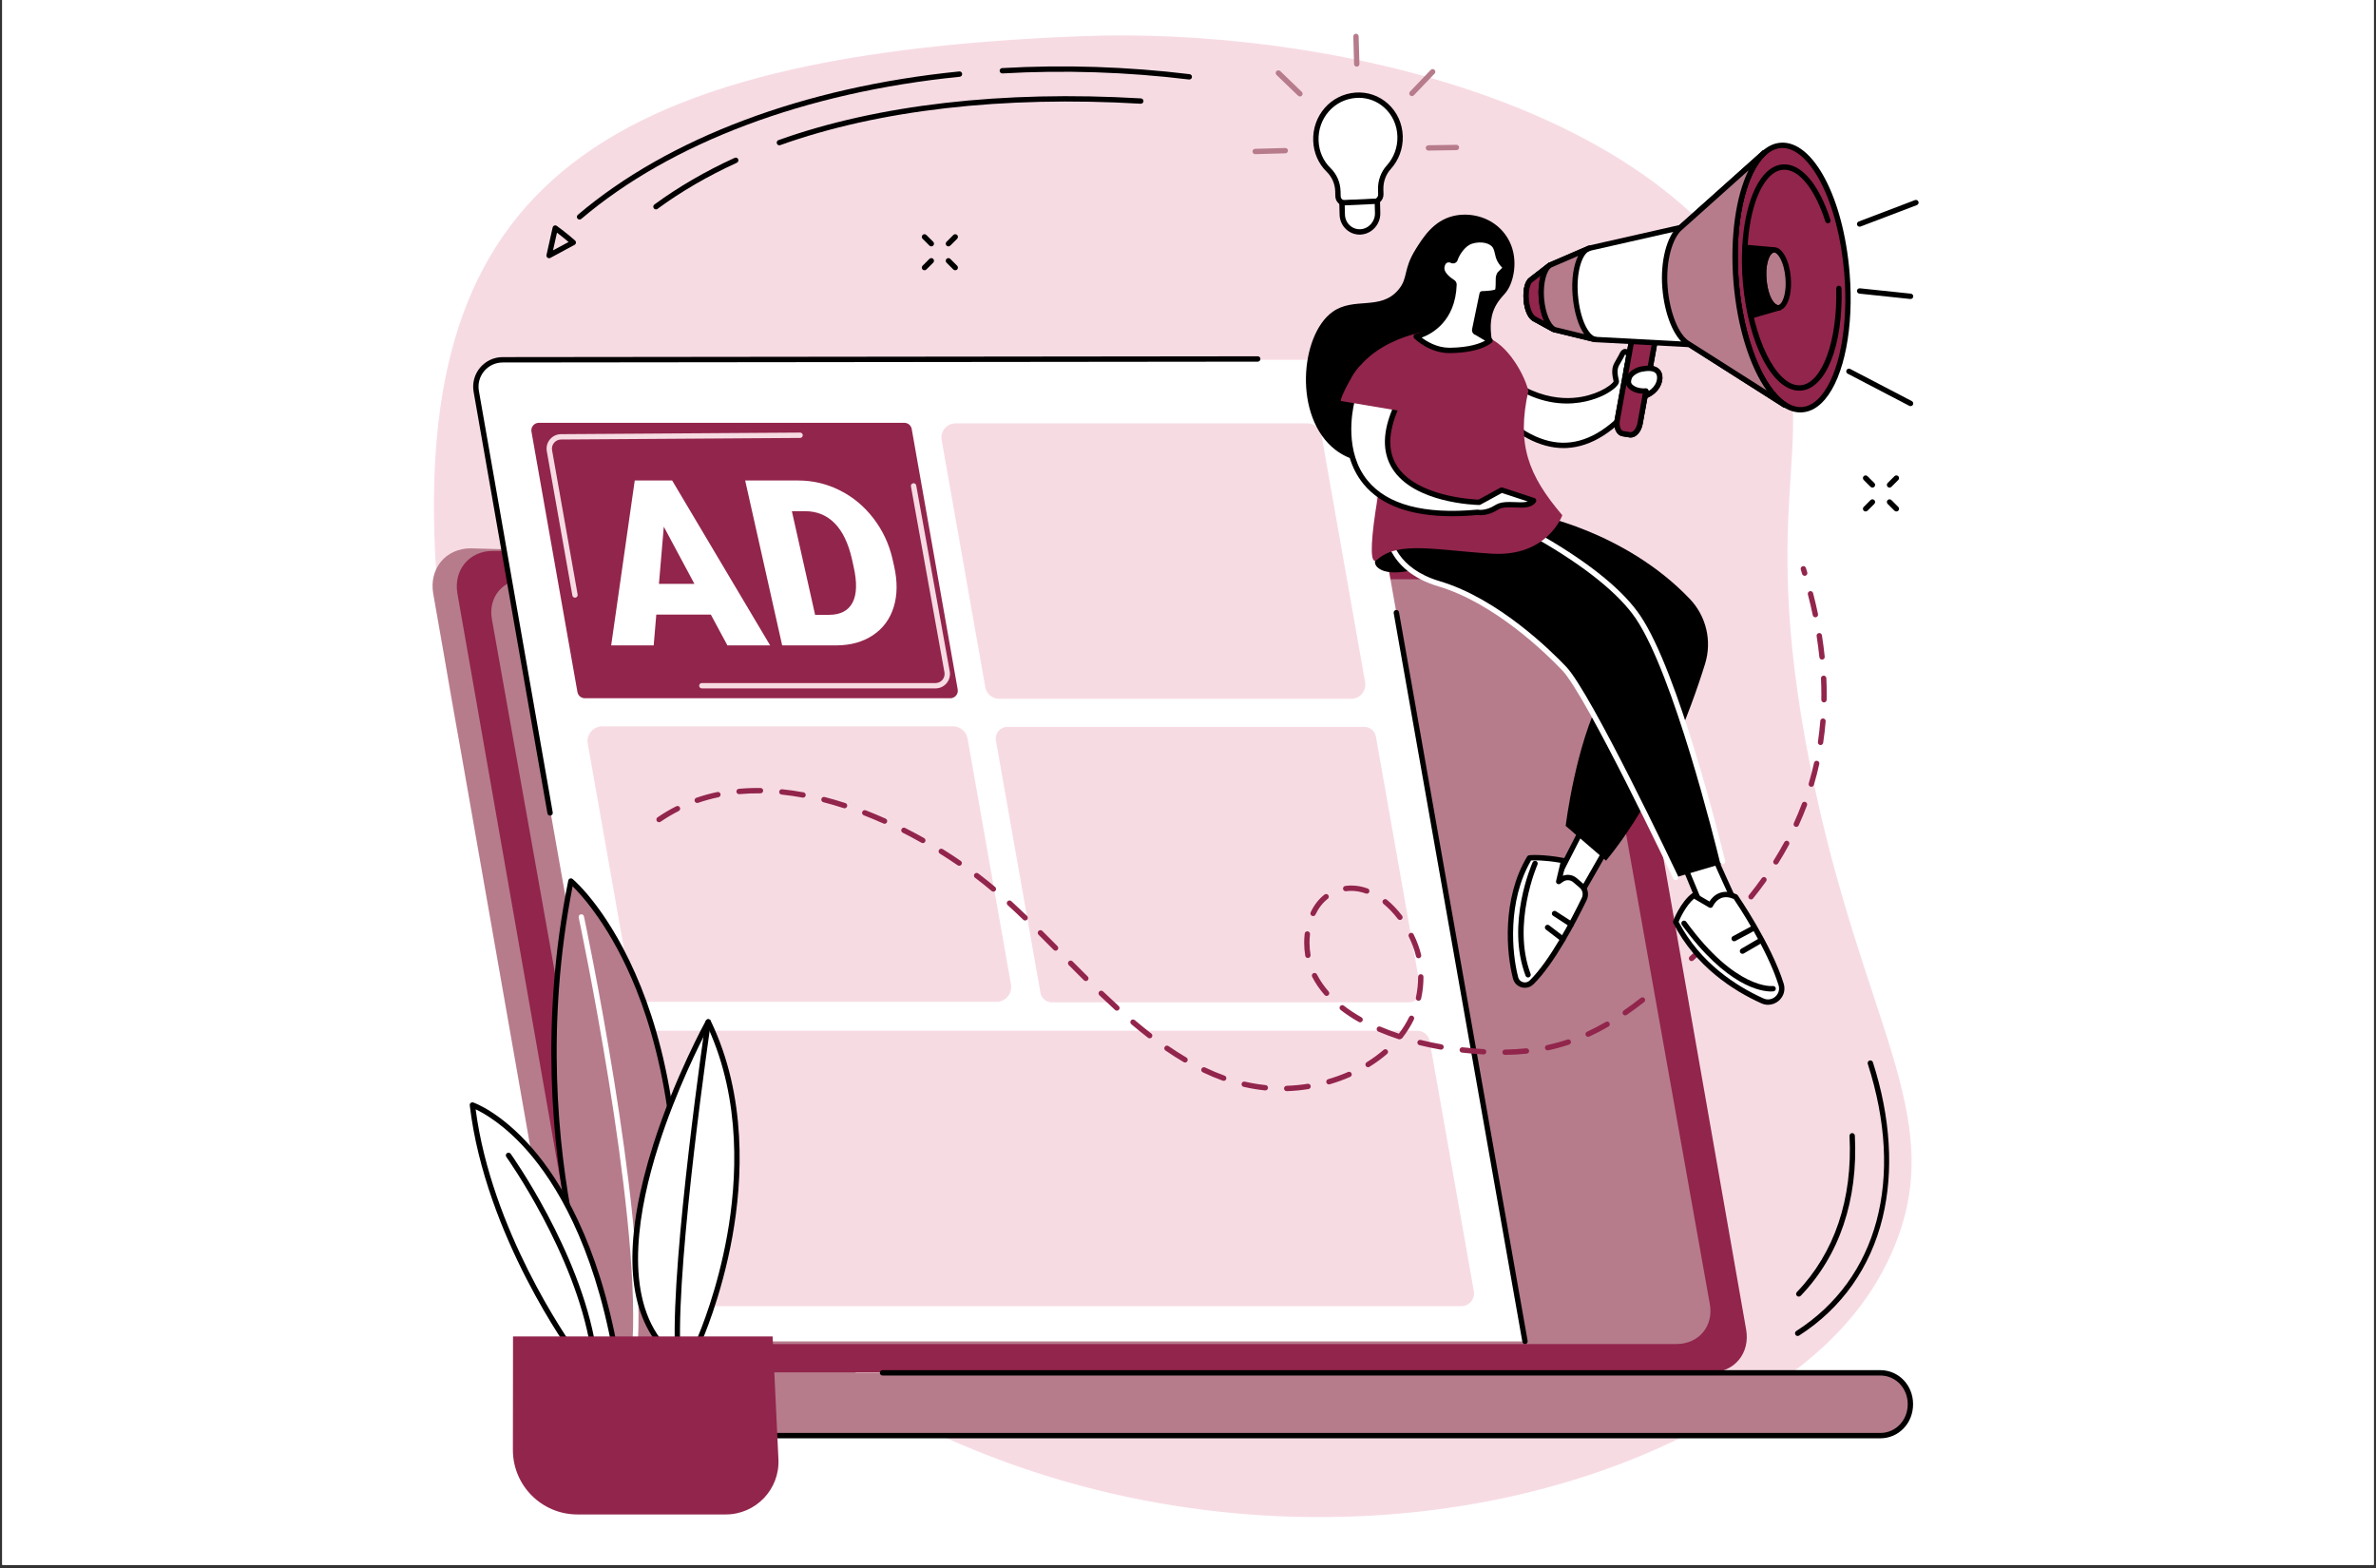
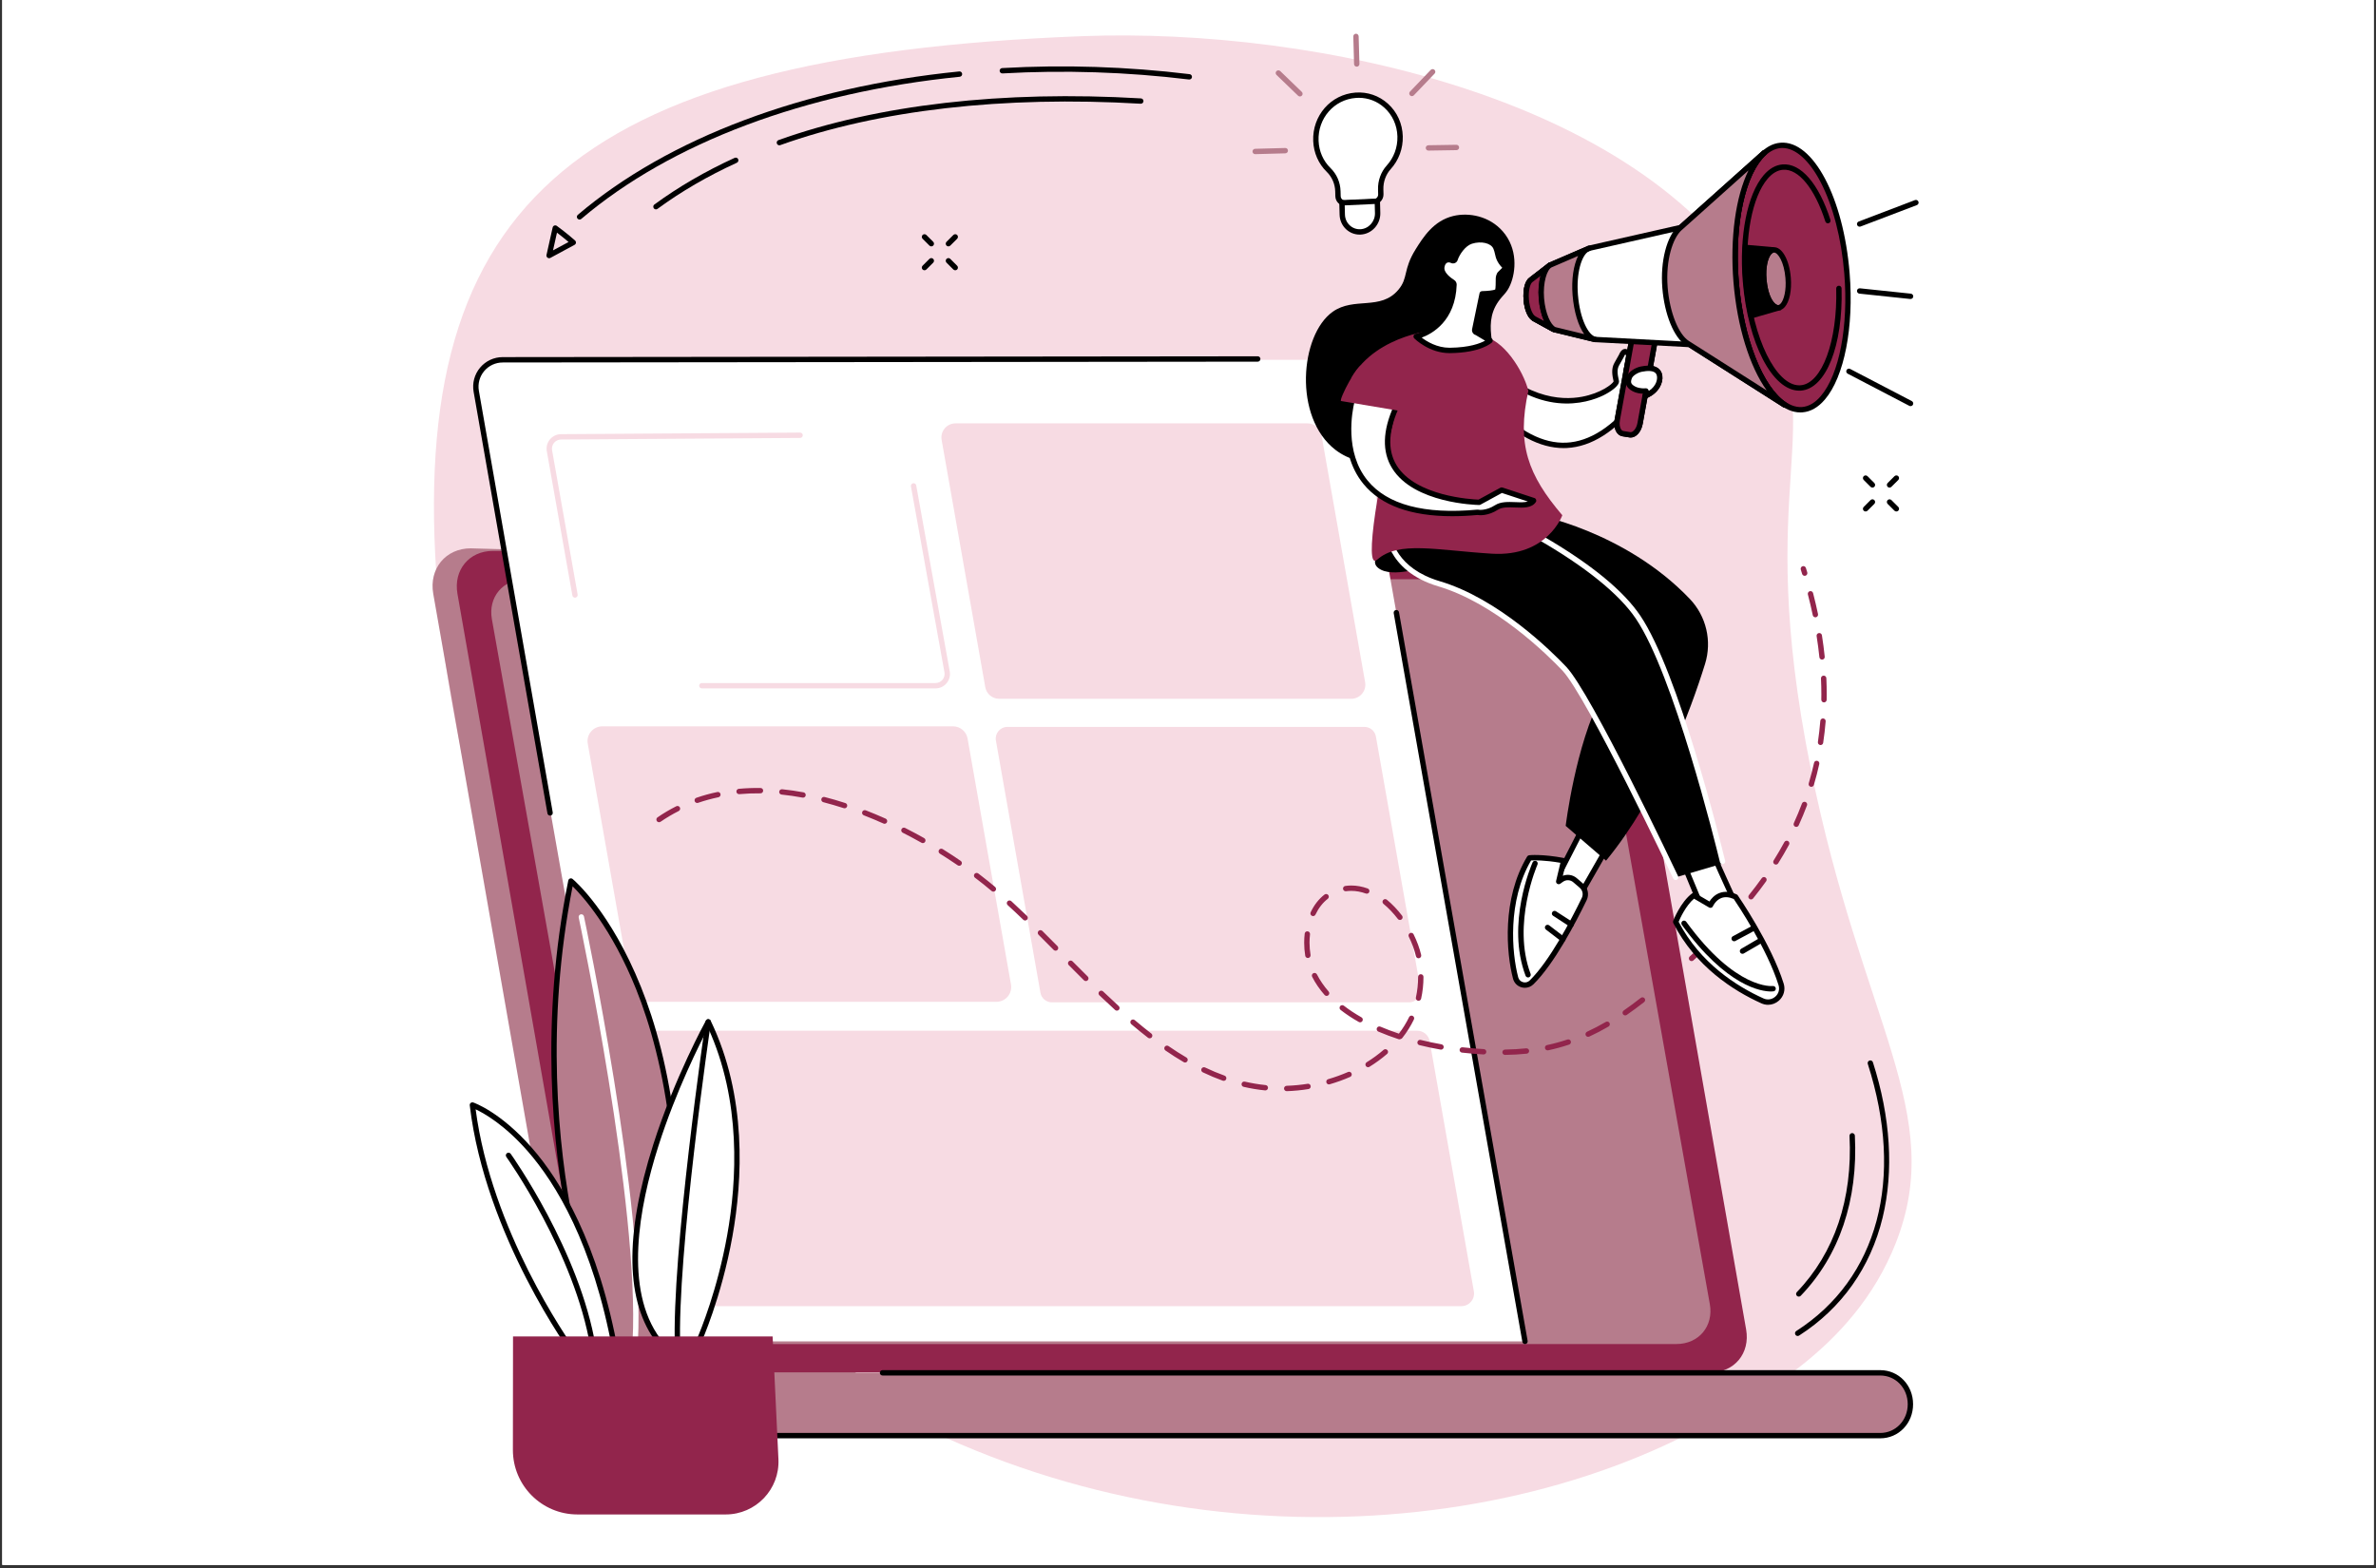
<svg xmlns="http://www.w3.org/2000/svg" width="500" zoomAndPan="magnify" viewBox="0 0 375 247.5" height="330" preserveAspectRatio="xMidYMid meet" version="1.0">
  <rect x="0" y="0" width="375" height="247.5" fill="#333333" stroke="none" />
  <defs>
    <clipPath id="3de8179c4b">
      <path d="M 0.379 0 L 374.621 0 L 374.621 247 L 0.379 247 Z M 0.379 0 " clip-rule="nonzero" />
    </clipPath>
  </defs>
  <g clip-path="url(#3de8179c4b)">
    <path fill="#ffffff" d="M 0.379 0 L 374.621 0 L 374.621 254.484 L 0.379 254.484 Z M 0.379 0 " fill-opacity="1" fill-rule="nonzero" />
    <path fill="#ffffff" d="M 0.379 0 L 374.621 0 L 374.621 247 L 0.379 247 Z M 0.379 0 " fill-opacity="1" fill-rule="nonzero" />
    <path fill="#ffffff" d="M 0.379 0 L 374.621 0 L 374.621 247 L 0.379 247 Z M 0.379 0 " fill-opacity="1" fill-rule="nonzero" />
  </g>
  <path fill="#f7dbe3" d="M 299.184 196.27 C 292.539 213.09 276.605 221.184 266.422 226.355 C 226.285 246.742 164.883 245.07 120.23 209.156 C 109.781 200.75 75.148 157.457 69.316 96.141 C 63.297 32.801 89.379 8.848 170.758 5.711 C 207.695 4.289 260.84 15.609 278.254 48.008 C 289.203 68.383 276.453 75.027 285.797 121.355 C 293.883 161.457 307.309 175.699 299.184 196.27 " fill-opacity="1" fill-rule="nonzero" />
  <path fill="#b67c8c" d="M 141.395 211.633 C 145.305 208.438 149.414 205.461 153.617 202.617 C 162.156 196.852 171.152 191.699 180.246 186.707 C 185.027 184.078 189.996 181.703 194.895 179.258 C 199.828 176.797 204.773 174.359 209.719 171.926 C 214.242 169.699 218.762 167.473 223.27 165.234 C 233.527 130.582 244.668 91.297 242.453 91.297 L 74.297 86.551 C 70.34 86.551 67.684 89.77 68.379 93.727 L 88.754 209.855 C 89.449 213.812 93.234 217.031 97.191 217.031 L 134.613 217.031 C 136.82 215.172 139.16 213.457 141.395 211.633 " fill-opacity="1" fill-rule="nonzero" />
  <path fill="#92254c" d="M 247.254 86.957 L 77.785 86.957 C 74.043 86.957 71.543 89.988 72.199 93.727 L 92.574 209.855 C 93.23 213.594 96.797 216.625 100.535 216.625 L 270.004 216.625 C 273.746 216.625 276.246 213.594 275.59 209.855 L 255.215 93.727 C 254.559 89.988 250.992 86.957 247.254 86.957 " fill-opacity="1" fill-rule="nonzero" />
  <path fill="#b67c8c" d="M 296.75 216.691 L 99.664 216.691 C 97.039 216.691 94.902 218.863 94.902 221.648 C 94.902 224.438 97.039 226.605 99.664 226.605 L 296.75 226.605 C 299.383 226.605 301.516 224.441 301.516 221.648 C 301.516 218.859 299.383 216.691 296.75 216.691 " fill-opacity="1" fill-rule="nonzero" />
  <path fill="#b67c8c" d="M 243.078 91.434 L 82.914 91.434 C 79.379 91.434 77.016 94.254 77.633 97.734 L 96.895 205.848 C 97.512 209.324 100.883 212.148 104.418 212.148 L 264.582 212.148 C 268.117 212.148 270.48 209.324 269.859 205.848 L 250.602 97.734 C 249.98 94.254 246.613 91.434 243.078 91.434 " fill-opacity="1" fill-rule="nonzero" />
  <path fill="#000000" d="M 296.754 227.031 L 99.664 227.031 C 96.758 227.031 94.48 224.668 94.48 221.648 C 94.48 218.633 96.758 216.27 99.664 216.27 L 103.945 216.27 C 104.18 216.27 104.367 216.457 104.367 216.691 C 104.367 216.926 104.18 217.117 103.945 217.117 L 99.664 217.117 C 97.23 217.117 95.324 219.105 95.324 221.648 C 95.324 224.191 97.23 226.184 99.664 226.184 L 296.754 226.184 C 299.188 226.184 301.094 224.191 301.094 221.648 C 301.094 219.105 299.188 217.117 296.754 217.117 L 139.289 217.117 C 139.055 217.117 138.863 216.926 138.863 216.691 C 138.863 216.457 139.055 216.27 139.289 216.27 L 296.754 216.27 C 299.66 216.27 301.938 218.633 301.938 221.648 C 301.938 224.668 299.66 227.031 296.754 227.031 " fill-opacity="1" fill-rule="nonzero" />
  <path fill="#ffffff" d="M 101.641 211.73 L 240.688 211.73 L 213.336 56.789 L 79.203 56.789 C 76.641 56.789 74.695 59.105 75.141 61.629 L 101.641 211.73 " fill-opacity="1" fill-rule="nonzero" />
  <path fill="#f7dbe3" d="M 166.023 158.215 L 222.371 158.215 C 223.516 158.215 224.383 157.18 224.184 156.055 L 217.156 116.258 C 217.004 115.379 216.238 114.738 215.348 114.738 L 158.996 114.738 C 157.852 114.738 156.984 115.77 157.184 116.898 L 164.211 156.695 C 164.363 157.574 165.129 158.215 166.023 158.215 " fill-opacity="1" fill-rule="nonzero" />
  <path fill="#f7dbe3" d="M 157.699 110.301 L 213.262 110.301 C 214.645 110.301 215.695 109.051 215.457 107.688 L 208.566 68.664 C 208.379 67.602 207.453 66.824 206.371 66.824 L 150.812 66.824 C 149.426 66.824 148.375 68.074 148.617 69.441 L 155.504 108.461 C 155.691 109.523 156.617 110.301 157.699 110.301 " fill-opacity="1" fill-rule="nonzero" />
  <path fill="#f7dbe3" d="M 101.91 158.129 L 157.27 158.129 C 158.719 158.129 159.812 156.82 159.562 155.395 L 152.711 116.574 C 152.512 115.461 151.547 114.648 150.418 114.648 L 95.059 114.648 C 93.609 114.648 92.512 115.957 92.766 117.383 L 99.617 156.203 C 99.816 157.316 100.781 158.129 101.91 158.129 " fill-opacity="1" fill-rule="nonzero" />
-   <path fill="#92254c" d="M 92.305 110.215 L 149.984 110.215 C 150.723 110.215 151.281 109.551 151.152 108.824 L 143.895 67.715 C 143.793 67.148 143.305 66.738 142.727 66.738 L 85.047 66.738 C 84.309 66.738 83.754 67.402 83.879 68.129 L 91.137 109.234 C 91.238 109.801 91.73 110.215 92.305 110.215 " fill-opacity="1" fill-rule="nonzero" />
  <path fill="#f7dbe3" d="M 110.094 206.168 L 230.652 206.168 C 231.895 206.168 232.832 205.047 232.617 203.828 L 225.645 164.34 C 225.477 163.387 224.648 162.695 223.68 162.695 L 103.125 162.695 C 101.883 162.695 100.941 163.812 101.156 165.035 L 108.129 204.52 C 108.297 205.473 109.125 206.168 110.094 206.168 " fill-opacity="1" fill-rule="nonzero" />
  <path fill="#000000" d="M 86.82 128.738 C 86.617 128.738 86.438 128.594 86.402 128.387 L 74.75 61.836 C 74.512 60.477 74.883 59.09 75.77 58.031 C 76.656 56.973 77.961 56.367 79.344 56.367 L 198.504 56.238 C 198.504 56.238 198.504 56.238 198.508 56.238 C 198.738 56.238 198.93 56.426 198.93 56.66 C 198.93 56.895 198.738 57.086 198.508 57.086 L 79.344 57.215 C 78.211 57.215 77.145 57.711 76.418 58.574 C 75.691 59.441 75.387 60.578 75.582 61.691 L 87.238 128.242 C 87.277 128.473 87.125 128.691 86.895 128.73 C 86.867 128.734 86.844 128.738 86.82 128.738 " fill-opacity="1" fill-rule="nonzero" />
  <path fill="#000000" d="M 240.691 212.152 C 240.488 212.152 240.309 212.008 240.273 211.805 L 219.965 96.777 C 219.926 96.547 220.082 96.328 220.309 96.285 C 220.539 96.246 220.758 96.398 220.801 96.629 L 241.105 211.656 C 241.148 211.887 240.992 212.105 240.762 212.148 C 240.738 212.152 240.715 212.152 240.691 212.152 " fill-opacity="1" fill-rule="nonzero" />
  <path fill="#ffffff" d="M 104 92.164 L 109.602 92.164 L 104.766 83.137 Z M 112.191 97.012 L 103.582 97.012 L 103.172 101.871 L 96.461 101.871 L 100.18 75.844 L 106.086 75.844 L 121.551 101.871 L 114.805 101.871 L 112.191 97.012 " fill-opacity="1" fill-rule="nonzero" />
  <path fill="#ffffff" d="M 124.98 80.691 L 128.648 97.047 L 130.832 97.047 C 132.633 97.047 133.871 96.406 134.551 95.125 C 135.23 93.844 135.289 91.941 134.719 89.414 L 134.469 88.285 C 133.902 85.773 132.996 83.879 131.742 82.602 C 130.492 81.328 128.941 80.691 127.09 80.691 Z M 123.449 101.871 L 117.609 75.844 L 126.004 75.844 C 128.305 75.844 130.492 76.367 132.566 77.41 C 134.637 78.453 136.402 79.922 137.859 81.824 C 139.316 83.727 140.316 85.855 140.859 88.215 L 141.129 89.414 C 141.66 91.797 141.637 93.934 141.051 95.82 C 140.469 97.711 139.379 99.188 137.789 100.254 C 136.195 101.32 134.273 101.863 132.02 101.871 L 123.449 101.871 " fill-opacity="1" fill-rule="nonzero" />
  <path fill="#f7dbe3" d="M 90.75 94.34 C 90.551 94.34 90.371 94.195 90.336 93.988 L 86.301 71.215 C 86.184 70.551 86.363 69.871 86.797 69.355 C 87.227 68.836 87.863 68.535 88.535 68.531 L 126.277 68.281 C 126.512 68.281 126.699 68.469 126.703 68.699 C 126.703 68.934 126.516 69.125 126.281 69.125 L 88.543 69.375 C 88.117 69.379 87.719 69.57 87.445 69.895 C 87.172 70.223 87.059 70.648 87.133 71.066 L 91.168 93.844 C 91.207 94.074 91.055 94.293 90.824 94.332 C 90.801 94.336 90.773 94.34 90.75 94.34 " fill-opacity="1" fill-rule="nonzero" />
  <path fill="#f7dbe3" d="M 147.645 108.66 L 110.773 108.66 C 110.539 108.66 110.348 108.473 110.348 108.238 C 110.348 108.004 110.539 107.816 110.773 107.816 L 147.645 107.816 C 148.074 107.816 148.477 107.629 148.75 107.301 C 149.023 106.973 149.141 106.543 149.062 106.121 L 143.773 76.77 C 143.734 76.539 143.887 76.32 144.117 76.281 C 144.348 76.238 144.566 76.391 144.605 76.621 L 149.895 105.973 C 150.016 106.641 149.836 107.32 149.398 107.844 C 148.965 108.363 148.324 108.66 147.645 108.66 " fill-opacity="1" fill-rule="nonzero" />
  <path fill="#b67c8c" d="M 96.559 215.195 C 96.559 215.195 81.426 182.043 90.105 139.07 C 90.105 139.07 113.559 158.711 105.105 215.195 L 96.559 215.195 " fill-opacity="1" fill-rule="nonzero" />
  <path fill="#000000" d="M 96.836 214.77 L 104.738 214.77 C 108.996 185.934 104.742 166.996 100.41 156.172 C 96.539 146.504 91.926 141.426 90.375 139.895 C 86.094 161.719 88.066 180.879 90.492 193.164 C 92.895 205.332 96.195 213.297 96.836 214.77 Z M 105.105 215.617 L 96.559 215.617 C 96.395 215.617 96.242 215.52 96.172 215.371 C 96.137 215.285 92.34 206.879 89.664 193.328 C 87.191 180.828 85.195 161.254 89.691 138.984 C 89.723 138.84 89.824 138.719 89.965 138.668 C 90.109 138.617 90.266 138.648 90.379 138.746 C 90.621 138.945 96.379 143.859 101.168 155.793 C 105.574 166.762 109.902 185.984 105.523 215.258 C 105.492 215.461 105.312 215.617 105.105 215.617 " fill-opacity="1" fill-rule="nonzero" />
  <path fill="#ffffff" d="M 100.258 212.16 C 100.25 212.16 100.242 212.16 100.234 212.16 C 100.004 212.145 99.824 211.949 99.836 211.715 C 100.996 190.516 91.434 145.277 91.336 144.82 C 91.289 144.594 91.434 144.367 91.664 144.32 C 91.891 144.27 92.113 144.418 92.164 144.645 C 92.262 145.102 101.848 190.453 100.68 211.762 C 100.668 211.984 100.48 212.16 100.258 212.16 " fill-opacity="1" fill-rule="nonzero" />
  <path fill="#ffffff" d="M 111.781 161.297 C 111.781 161.297 92.285 196.504 104.012 211.738 L 110.285 211.738 C 110.285 211.738 122.824 184.219 111.781 161.297 " fill-opacity="1" fill-rule="nonzero" />
  <path fill="#000000" d="M 104.223 211.312 L 110.008 211.312 C 110.578 210 113.223 203.582 114.762 195.016 C 116.312 186.383 117.02 173.77 111.758 162.238 C 110.527 164.574 106.695 172.156 103.898 180.945 C 100.844 190.543 98.438 203.57 104.223 211.312 Z M 110.285 212.16 L 104.012 212.16 C 103.883 212.16 103.758 212.098 103.676 211.996 C 98.723 205.562 98.527 195.023 103.098 180.676 C 106.477 170.055 111.363 161.18 111.41 161.094 C 111.488 160.953 111.637 160.867 111.793 160.875 C 111.953 160.879 112.094 160.973 112.164 161.113 C 117.914 173.055 117.203 186.234 115.59 195.188 C 113.848 204.871 110.703 211.844 110.672 211.91 C 110.602 212.062 110.453 212.16 110.285 212.16 " fill-opacity="1" fill-rule="nonzero" />
  <path fill="#000000" d="M 106.941 213.094 C 106.715 213.094 106.527 212.914 106.52 212.688 C 105.957 198.156 111.309 161.605 111.363 161.234 C 111.398 161.004 111.609 160.844 111.844 160.879 C 112.074 160.914 112.234 161.129 112.199 161.359 C 112.145 161.727 106.805 198.203 107.363 212.652 C 107.375 212.887 107.191 213.082 106.957 213.094 C 106.953 213.094 106.949 213.094 106.941 213.094 " fill-opacity="1" fill-rule="nonzero" />
  <path fill="#ffffff" d="M 74.559 174.422 C 74.559 174.422 91.168 180.086 97.18 213.613 L 90.648 213.613 C 90.648 213.613 77.016 195.199 74.559 174.422 " fill-opacity="1" fill-rule="nonzero" />
  <path fill="#000000" d="M 90.863 213.191 L 96.676 213.191 C 93.562 196.277 87.691 186.75 83.297 181.723 C 79.641 177.543 76.402 175.727 75.07 175.098 C 77.574 194.18 89.512 211.301 90.863 213.191 Z M 97.18 214.035 L 90.648 214.035 C 90.516 214.035 90.387 213.973 90.309 213.867 C 90.172 213.68 76.582 195.121 74.141 174.473 C 74.121 174.328 74.18 174.184 74.293 174.094 C 74.406 174.004 74.559 173.977 74.695 174.02 C 74.871 174.082 79.012 175.539 83.934 181.168 C 88.441 186.32 94.473 196.125 97.598 213.539 C 97.621 213.664 97.586 213.789 97.504 213.887 C 97.426 213.98 97.309 214.035 97.18 214.035 " fill-opacity="1" fill-rule="nonzero" />
  <path fill="#000000" d="M 93.609 213.094 C 93.406 213.094 93.227 212.945 93.195 212.738 C 90.723 197.809 80.02 182.762 79.914 182.613 C 79.777 182.422 79.82 182.16 80.012 182.023 C 80.199 181.887 80.465 181.93 80.602 182.121 C 80.711 182.27 91.523 197.473 94.027 212.602 C 94.066 212.832 93.91 213.047 93.68 213.086 C 93.656 213.09 93.633 213.094 93.609 213.094 " fill-opacity="1" fill-rule="nonzero" />
  <path fill="#92254c" d="M 80.969 210.953 L 121.941 210.953 L 122.859 230.324 C 123.086 235.074 119.293 239.047 114.535 239.047 L 91.137 239.047 C 85.508 239.047 80.945 234.484 80.949 228.859 L 80.969 210.953 " fill-opacity="1" fill-rule="nonzero" />
  <path fill="#000000" d="M 298.223 76.965 C 298.113 76.965 298.004 76.922 297.922 76.84 C 297.758 76.676 297.758 76.406 297.922 76.242 L 299 75.164 C 299.168 75 299.438 75 299.602 75.164 C 299.766 75.328 299.766 75.598 299.602 75.762 L 298.52 76.84 C 298.438 76.922 298.328 76.965 298.223 76.965 " fill-opacity="1" fill-rule="nonzero" />
  <path fill="#000000" d="M 294.445 80.734 C 294.336 80.734 294.23 80.691 294.145 80.609 C 293.98 80.445 293.98 80.176 294.148 80.012 L 295.227 78.934 C 295.391 78.77 295.66 78.77 295.824 78.938 C 295.988 79.102 295.988 79.371 295.824 79.535 L 294.746 80.609 C 294.664 80.691 294.555 80.734 294.445 80.734 " fill-opacity="1" fill-rule="nonzero" />
  <path fill="#000000" d="M 299.305 80.734 C 299.191 80.734 299.086 80.691 299 80.613 L 297.922 79.535 C 297.758 79.367 297.758 79.102 297.922 78.938 C 298.086 78.77 298.355 78.773 298.52 78.934 L 299.602 80.012 C 299.766 80.18 299.766 80.445 299.602 80.609 C 299.52 80.691 299.41 80.734 299.305 80.734 " fill-opacity="1" fill-rule="nonzero" />
  <path fill="#000000" d="M 295.527 76.965 C 295.418 76.965 295.309 76.922 295.227 76.84 L 294.148 75.762 C 293.98 75.598 293.98 75.328 294.145 75.164 C 294.312 75 294.578 75 294.746 75.164 L 295.824 76.242 C 295.988 76.406 295.988 76.676 295.824 76.84 C 295.742 76.922 295.633 76.965 295.527 76.965 " fill-opacity="1" fill-rule="nonzero" />
  <path fill="#000000" d="M 149.688 38.891 C 149.578 38.891 149.469 38.848 149.387 38.766 C 149.223 38.602 149.223 38.332 149.387 38.168 L 150.465 37.09 C 150.633 36.926 150.898 36.926 151.066 37.09 C 151.23 37.254 151.23 37.523 151.066 37.688 L 149.984 38.766 C 149.902 38.848 149.793 38.891 149.688 38.891 " fill-opacity="1" fill-rule="nonzero" />
  <path fill="#000000" d="M 145.91 42.66 C 145.801 42.66 145.691 42.621 145.609 42.539 C 145.445 42.371 145.445 42.105 145.609 41.941 L 146.688 40.863 C 146.855 40.695 147.121 40.695 147.289 40.863 C 147.453 41.027 147.453 41.297 147.289 41.461 L 146.207 42.539 C 146.125 42.621 146.016 42.66 145.91 42.66 " fill-opacity="1" fill-rule="nonzero" />
  <path fill="#000000" d="M 150.766 42.66 C 150.656 42.66 150.551 42.621 150.465 42.539 L 149.387 41.461 C 149.223 41.297 149.223 41.027 149.387 40.863 C 149.551 40.695 149.82 40.695 149.984 40.863 L 151.062 41.941 C 151.23 42.105 151.23 42.371 151.066 42.539 C 150.98 42.621 150.875 42.66 150.766 42.66 " fill-opacity="1" fill-rule="nonzero" />
  <path fill="#000000" d="M 146.988 38.891 C 146.879 38.891 146.773 38.848 146.691 38.766 L 145.609 37.688 C 145.445 37.523 145.445 37.254 145.609 37.09 C 145.773 36.926 146.043 36.926 146.207 37.09 L 147.289 38.168 C 147.453 38.332 147.453 38.602 147.289 38.766 C 147.207 38.848 147.098 38.891 146.988 38.891 " fill-opacity="1" fill-rule="nonzero" />
  <path fill="#000000" d="M 91.469 34.656 C 91.348 34.656 91.23 34.605 91.148 34.504 C 90.996 34.328 91.016 34.062 91.195 33.91 C 105.48 21.773 126.863 13.738 151.395 11.277 C 151.625 11.246 151.832 11.422 151.855 11.656 C 151.879 11.887 151.711 12.094 151.477 12.117 C 127.113 14.562 105.902 22.527 91.742 34.555 C 91.664 34.621 91.566 34.656 91.469 34.656 " fill-opacity="1" fill-rule="nonzero" />
  <path fill="#000000" d="M 187.707 12.547 C 187.688 12.547 187.672 12.547 187.652 12.547 C 177.84 11.355 167.938 11.035 158.219 11.59 C 157.988 11.594 157.785 11.426 157.773 11.191 C 157.758 10.957 157.938 10.758 158.172 10.746 C 167.938 10.188 177.895 10.508 187.758 11.707 C 187.988 11.734 188.152 11.945 188.125 12.176 C 188.102 12.391 187.918 12.547 187.707 12.547 " fill-opacity="1" fill-rule="nonzero" />
  <path fill="#000000" d="M 103.527 33.047 C 103.398 33.047 103.27 32.984 103.188 32.875 C 103.051 32.684 103.09 32.418 103.277 32.281 C 107.055 29.512 111.316 27.031 115.945 24.918 C 116.156 24.82 116.41 24.914 116.504 25.125 C 116.602 25.34 116.508 25.59 116.297 25.688 C 111.723 27.777 107.508 30.227 103.777 32.965 C 103.703 33.02 103.617 33.047 103.527 33.047 " fill-opacity="1" fill-rule="nonzero" />
  <path fill="#000000" d="M 123.008 22.934 C 122.836 22.934 122.672 22.824 122.609 22.652 C 122.531 22.434 122.648 22.191 122.867 22.113 C 138.492 16.523 158.273 14.246 180.074 15.531 C 180.305 15.543 180.484 15.742 180.473 15.977 C 180.457 16.211 180.258 16.391 180.023 16.371 C 158.34 15.098 138.672 17.355 123.152 22.906 C 123.105 22.926 123.055 22.934 123.008 22.934 " fill-opacity="1" fill-rule="nonzero" />
  <path fill="#000000" d="M 87.906 36.723 L 87.281 39.52 L 89.738 38.199 C 89.316 37.84 88.645 37.281 87.906 36.723 Z M 86.664 40.758 C 86.574 40.758 86.484 40.727 86.41 40.668 C 86.277 40.57 86.219 40.402 86.254 40.242 L 87.223 35.906 C 87.254 35.766 87.352 35.652 87.484 35.602 C 87.617 35.551 87.766 35.57 87.883 35.656 C 89.363 36.723 90.746 37.949 90.758 37.961 C 90.863 38.055 90.914 38.191 90.898 38.328 C 90.883 38.465 90.801 38.586 90.68 38.648 L 86.867 40.707 C 86.805 40.738 86.734 40.758 86.664 40.758 " fill-opacity="1" fill-rule="nonzero" />
  <path fill="#000000" d="M 301.539 64.105 C 301.477 64.105 301.41 64.09 301.344 64.059 L 291.617 58.984 C 291.41 58.875 291.328 58.621 291.438 58.414 C 291.547 58.207 291.805 58.129 292.008 58.234 L 301.738 63.309 C 301.941 63.418 302.023 63.672 301.918 63.879 C 301.84 64.023 301.695 64.105 301.539 64.105 " fill-opacity="1" fill-rule="nonzero" />
  <path fill="#000000" d="M 293.504 35.781 C 293.332 35.781 293.172 35.68 293.109 35.512 C 293.027 35.293 293.137 35.047 293.355 34.965 L 302.238 31.582 C 302.453 31.5 302.699 31.609 302.781 31.828 C 302.867 32.047 302.754 32.289 302.539 32.371 L 293.656 35.754 C 293.605 35.773 293.555 35.781 293.504 35.781 " fill-opacity="1" fill-rule="nonzero" />
  <path fill="#000000" d="M 301.543 47.195 C 301.527 47.195 301.516 47.195 301.5 47.195 L 293.461 46.348 C 293.23 46.324 293.062 46.117 293.086 45.883 C 293.109 45.652 293.316 45.488 293.551 45.508 L 301.586 46.352 C 301.82 46.379 301.988 46.586 301.965 46.82 C 301.941 47.035 301.758 47.195 301.543 47.195 " fill-opacity="1" fill-rule="nonzero" />
  <path fill="#000000" d="M 283.727 210.875 C 283.59 210.875 283.449 210.809 283.371 210.68 C 283.242 210.484 283.301 210.223 283.496 210.098 C 296.398 201.828 300.621 186.062 294.789 167.93 C 294.719 167.707 294.84 167.469 295.066 167.398 C 295.289 167.324 295.523 167.449 295.598 167.672 C 298.383 176.336 298.914 184.812 297.133 192.184 C 295.227 200.062 290.668 206.504 283.953 210.809 C 283.883 210.855 283.805 210.875 283.727 210.875 " fill-opacity="1" fill-rule="nonzero" />
  <path fill="#000000" d="M 283.898 204.664 C 283.793 204.664 283.688 204.625 283.605 204.547 C 283.438 204.387 283.43 204.117 283.594 203.949 C 289.539 197.77 292.414 189.242 291.906 179.297 C 291.895 179.062 292.074 178.863 292.305 178.852 C 292.535 178.844 292.738 179.02 292.75 179.25 C 293.27 189.438 290.312 198.184 284.203 204.535 C 284.121 204.621 284.008 204.664 283.898 204.664 " fill-opacity="1" fill-rule="nonzero" />
  <path fill="#92254c" d="M 284.832 90.891 C 284.648 90.891 284.484 90.773 284.426 90.59 C 284.359 90.363 284.289 90.133 284.215 89.906 C 284.145 89.684 284.27 89.445 284.492 89.375 C 284.715 89.301 284.953 89.43 285.023 89.652 C 285.094 89.883 285.168 90.113 285.238 90.344 C 285.305 90.57 285.176 90.805 284.953 90.875 C 284.914 90.887 284.871 90.891 284.832 90.891 Z M 286.52 97.438 C 286.324 97.438 286.148 97.301 286.105 97.102 C 285.879 96.027 285.621 94.922 285.336 93.828 C 285.281 93.602 285.418 93.371 285.641 93.316 C 285.871 93.254 286.098 93.391 286.156 93.617 C 286.445 94.727 286.703 95.84 286.934 96.93 C 286.98 97.156 286.836 97.383 286.605 97.43 C 286.574 97.434 286.547 97.438 286.52 97.438 Z M 287.574 104.117 C 287.359 104.117 287.176 103.953 287.152 103.738 C 287.039 102.645 286.891 101.523 286.715 100.406 C 286.676 100.176 286.836 99.961 287.066 99.926 C 287.297 99.887 287.516 100.043 287.551 100.273 C 287.73 101.406 287.879 102.543 287.992 103.648 C 288.02 103.883 287.848 104.09 287.617 104.113 C 287.602 104.113 287.586 104.117 287.574 104.117 Z M 287.879 110.871 C 287.875 110.871 287.875 110.871 287.871 110.871 C 287.637 110.867 287.453 110.676 287.453 110.438 C 287.461 110.164 287.461 109.887 287.461 109.609 C 287.461 108.777 287.441 107.93 287.402 107.086 C 287.391 106.852 287.574 106.656 287.805 106.645 C 288.047 106.633 288.238 106.812 288.25 107.047 C 288.289 107.902 288.309 108.766 288.309 109.609 C 288.309 109.891 288.305 110.172 288.301 110.453 C 288.297 110.684 288.109 110.871 287.879 110.871 Z M 287.336 117.602 C 287.312 117.602 287.293 117.602 287.273 117.598 C 287.039 117.562 286.883 117.348 286.918 117.117 C 287.078 116.023 287.207 114.906 287.297 113.789 C 287.316 113.555 287.52 113.383 287.75 113.402 C 287.984 113.422 288.16 113.625 288.141 113.855 C 288.047 114.992 287.918 116.129 287.75 117.242 C 287.723 117.453 287.539 117.602 287.336 117.602 Z M 285.875 124.195 C 285.836 124.195 285.793 124.191 285.754 124.18 C 285.531 124.113 285.402 123.879 285.469 123.652 C 285.785 122.59 286.066 121.496 286.309 120.41 C 286.359 120.184 286.582 120.039 286.812 120.09 C 287.039 120.141 287.184 120.363 287.133 120.594 C 286.891 121.699 286.602 122.809 286.281 123.895 C 286.227 124.078 286.055 124.195 285.875 124.195 Z M 116.648 125.352 C 116.43 125.352 116.246 125.188 116.227 124.969 C 116.207 124.734 116.375 124.531 116.609 124.508 C 117.719 124.406 118.871 124.363 120.031 124.379 C 120.266 124.379 120.453 124.57 120.449 124.805 C 120.445 125.039 120.25 125.23 120.02 125.223 C 118.891 125.211 117.766 125.254 116.688 125.352 C 116.672 125.352 116.66 125.352 116.648 125.352 Z M 126.746 125.902 C 126.723 125.902 126.695 125.902 126.668 125.898 C 125.551 125.691 124.438 125.531 123.355 125.418 C 123.125 125.395 122.953 125.188 122.98 124.957 C 123.004 124.723 123.215 124.559 123.441 124.578 C 124.547 124.691 125.684 124.855 126.824 125.066 C 127.051 125.109 127.203 125.328 127.16 125.559 C 127.125 125.762 126.945 125.902 126.746 125.902 Z M 110.043 126.746 C 109.867 126.746 109.703 126.637 109.645 126.465 C 109.566 126.242 109.684 126.004 109.906 125.926 C 110.969 125.559 112.086 125.25 113.215 125.016 C 113.445 124.965 113.668 125.113 113.719 125.34 C 113.766 125.566 113.617 125.793 113.391 125.84 C 112.293 126.07 111.215 126.367 110.18 126.723 C 110.137 126.742 110.09 126.746 110.043 126.746 Z M 133.297 127.582 C 133.25 127.582 133.207 127.574 133.164 127.562 C 132.082 127.211 130.996 126.895 129.941 126.621 C 129.715 126.562 129.578 126.332 129.637 126.105 C 129.695 125.879 129.926 125.742 130.152 125.805 C 131.227 126.078 132.328 126.402 133.426 126.758 C 133.648 126.828 133.77 127.07 133.695 127.289 C 133.641 127.469 133.473 127.582 133.297 127.582 Z M 104.02 129.781 C 103.883 129.781 103.75 129.719 103.668 129.602 C 103.535 129.406 103.586 129.145 103.777 129.012 C 104.723 128.363 105.719 127.773 106.738 127.262 C 106.945 127.156 107.199 127.242 107.305 127.449 C 107.41 127.656 107.328 127.914 107.117 128.016 C 106.133 128.512 105.172 129.082 104.258 129.707 C 104.184 129.758 104.102 129.781 104.02 129.781 Z M 139.605 130.027 C 139.547 130.027 139.488 130.016 139.434 129.988 C 138.398 129.523 137.355 129.09 136.328 128.691 C 136.109 128.609 136.004 128.363 136.086 128.145 C 136.172 127.926 136.418 127.82 136.637 127.902 C 137.676 128.305 138.73 128.75 139.777 129.215 C 139.992 129.312 140.086 129.562 139.992 129.777 C 139.922 129.934 139.766 130.027 139.605 130.027 Z M 283.5 130.523 C 283.441 130.523 283.383 130.512 283.324 130.484 C 283.113 130.387 283.02 130.137 283.117 129.922 C 283.582 128.906 284.012 127.867 284.402 126.828 C 284.484 126.609 284.73 126.5 284.945 126.582 C 285.168 126.664 285.277 126.906 285.195 127.125 C 284.797 128.18 284.359 129.238 283.887 130.273 C 283.816 130.43 283.66 130.523 283.5 130.523 Z M 145.645 133.078 C 145.574 133.078 145.504 133.062 145.438 133.023 C 144.465 132.473 143.465 131.941 142.473 131.438 C 142.262 131.332 142.18 131.078 142.285 130.871 C 142.391 130.66 142.645 130.578 142.852 130.684 C 143.859 131.191 144.867 131.734 145.855 132.289 C 146.059 132.406 146.129 132.664 146.016 132.863 C 145.938 133.004 145.793 133.078 145.645 133.078 Z M 280.289 136.469 C 280.211 136.469 280.133 136.445 280.062 136.402 C 279.863 136.281 279.805 136.02 279.93 135.82 C 280.527 134.871 281.094 133.895 281.621 132.926 C 281.73 132.719 281.988 132.641 282.195 132.754 C 282.398 132.863 282.477 133.121 282.363 133.324 C 281.832 134.312 281.254 135.305 280.648 136.27 C 280.566 136.398 280.43 136.469 280.289 136.469 Z M 151.391 136.656 C 151.309 136.656 151.227 136.633 151.152 136.582 C 150.234 135.953 149.285 135.336 148.336 134.742 C 148.137 134.621 148.074 134.359 148.199 134.16 C 148.32 133.961 148.582 133.902 148.781 134.023 C 149.742 134.625 150.703 135.25 151.629 135.887 C 151.824 136.02 151.871 136.281 151.738 136.473 C 151.656 136.594 151.527 136.656 151.391 136.656 Z M 156.785 140.742 C 156.688 140.742 156.59 140.711 156.512 140.645 C 155.766 140.016 155.031 139.422 154.328 138.883 C 154.18 138.773 154.035 138.66 153.883 138.547 C 153.699 138.406 153.66 138.141 153.801 137.953 C 153.941 137.77 154.207 137.73 154.395 137.871 C 154.543 137.984 154.695 138.098 154.844 138.215 C 155.555 138.762 156.301 139.359 157.055 139.996 C 157.234 140.148 157.258 140.414 157.109 140.594 C 157.023 140.691 156.902 140.742 156.785 140.742 Z M 215.715 141.062 C 215.664 141.062 215.617 141.055 215.57 141.039 C 214.805 140.762 214.031 140.621 213.273 140.621 C 213.273 140.621 213.273 140.621 213.27 140.621 C 212.996 140.621 212.719 140.637 212.445 140.676 C 212.211 140.707 212 140.543 211.969 140.312 C 211.938 140.082 212.102 139.867 212.332 139.84 C 212.641 139.797 212.957 139.773 213.27 139.773 C 213.273 139.773 213.273 139.773 213.273 139.773 C 214.129 139.773 215 139.934 215.859 140.242 C 216.078 140.324 216.191 140.566 216.113 140.785 C 216.051 140.957 215.887 141.062 215.715 141.062 Z M 276.363 141.973 C 276.27 141.973 276.176 141.941 276.098 141.879 C 275.914 141.734 275.887 141.469 276.031 141.285 C 276.742 140.402 277.422 139.5 278.059 138.609 C 278.195 138.418 278.461 138.375 278.648 138.512 C 278.84 138.645 278.883 138.91 278.75 139.098 C 278.102 140.004 277.41 140.918 276.691 141.812 C 276.609 141.918 276.484 141.973 276.363 141.973 Z M 207.238 144.602 C 207.18 144.602 207.117 144.586 207.059 144.559 C 206.848 144.461 206.758 144.207 206.859 143.996 C 207.402 142.848 208.137 141.906 209.043 141.203 C 209.227 141.059 209.492 141.094 209.633 141.277 C 209.781 141.461 209.746 141.727 209.562 141.871 C 208.762 142.492 208.109 143.332 207.621 144.359 C 207.547 144.512 207.398 144.602 207.238 144.602 Z M 220.949 145.211 C 220.82 145.211 220.695 145.152 220.613 145.043 C 219.914 144.129 219.152 143.332 218.352 142.672 C 218.172 142.523 218.145 142.258 218.293 142.074 C 218.441 141.895 218.707 141.867 218.887 142.016 C 219.742 142.719 220.547 143.566 221.285 144.531 C 221.43 144.715 221.395 144.984 221.207 145.125 C 221.129 145.184 221.039 145.211 220.949 145.211 Z M 161.793 145.297 C 161.688 145.297 161.582 145.254 161.5 145.176 C 160.621 144.328 159.816 143.574 159.039 142.867 C 158.867 142.711 158.855 142.441 159.012 142.27 C 159.172 142.098 159.438 142.086 159.613 142.242 C 160.391 142.953 161.199 143.715 162.086 144.566 C 162.254 144.73 162.258 145 162.098 145.164 C 162.016 145.25 161.902 145.297 161.793 145.297 Z M 271.871 147.035 C 271.766 147.035 271.66 146.996 271.578 146.914 C 271.41 146.75 271.406 146.484 271.57 146.316 C 272.367 145.496 273.137 144.668 273.859 143.855 C 274.016 143.68 274.285 143.664 274.457 143.816 C 274.633 143.973 274.648 144.238 274.492 144.414 C 273.762 145.242 272.98 146.078 272.176 146.906 C 272.094 146.992 271.98 147.035 271.871 147.035 Z M 166.598 150.062 C 166.492 150.062 166.383 150.02 166.297 149.938 C 165.5 149.133 164.703 148.332 163.91 147.543 C 163.746 147.379 163.746 147.109 163.91 146.945 C 164.074 146.777 164.344 146.777 164.508 146.941 C 165.301 147.734 166.098 148.535 166.902 149.344 C 167.062 149.508 167.062 149.777 166.898 149.941 C 166.816 150.023 166.707 150.062 166.598 150.062 Z M 206.418 151.215 C 206.215 151.215 206.035 151.07 206.004 150.863 C 205.891 150.188 205.836 149.496 205.836 148.805 C 205.836 148.324 205.863 147.844 205.918 147.375 C 205.941 147.141 206.152 146.973 206.383 147.004 C 206.617 147.031 206.781 147.238 206.758 147.473 C 206.707 147.91 206.68 148.359 206.68 148.805 C 206.68 149.449 206.734 150.098 206.84 150.723 C 206.875 150.953 206.719 151.172 206.488 151.211 C 206.465 151.215 206.441 151.215 206.418 151.215 Z M 223.887 151.258 C 223.695 151.258 223.523 151.125 223.477 150.93 C 223.246 149.941 222.855 148.875 222.348 147.848 C 222.246 147.641 222.332 147.387 222.543 147.281 C 222.75 147.18 223.004 147.266 223.105 147.477 C 223.648 148.574 224.051 149.672 224.301 150.738 C 224.355 150.965 224.211 151.191 223.984 151.246 C 223.953 151.254 223.922 151.258 223.887 151.258 Z M 266.977 151.707 C 266.859 151.707 266.746 151.66 266.66 151.566 C 266.504 151.391 266.52 151.125 266.691 150.969 C 267.574 150.18 268.387 149.43 269.172 148.684 C 269.344 148.523 269.609 148.527 269.77 148.699 C 269.934 148.867 269.926 149.133 269.758 149.297 C 268.965 150.051 268.148 150.805 267.258 151.598 C 267.176 151.672 267.074 151.707 266.977 151.707 Z M 171.375 154.855 C 171.27 154.855 171.16 154.816 171.078 154.734 C 170.273 153.941 169.477 153.141 168.68 152.34 C 168.516 152.176 168.516 151.906 168.684 151.742 C 168.848 151.578 169.117 151.578 169.281 151.746 C 170.074 152.543 170.871 153.34 171.672 154.133 C 171.84 154.297 171.84 154.566 171.676 154.73 C 171.594 154.816 171.484 154.855 171.375 154.855 Z M 261.844 156.121 C 261.723 156.121 261.605 156.07 261.52 155.973 C 261.371 155.793 261.391 155.527 261.57 155.375 L 262.02 154.996 C 262.699 154.422 263.414 153.82 264.152 153.188 C 264.328 153.035 264.594 153.059 264.75 153.234 C 264.898 153.414 264.879 153.68 264.703 153.832 C 263.961 154.465 263.246 155.066 262.566 155.641 L 262.117 156.02 C 262.035 156.09 261.941 156.121 261.844 156.121 Z M 209.375 157.199 C 209.258 157.199 209.141 157.152 209.059 157.055 C 208.266 156.152 207.605 155.188 207.098 154.188 C 206.988 153.977 207.07 153.723 207.281 153.617 C 207.488 153.512 207.742 153.594 207.848 153.801 C 208.328 154.738 208.949 155.648 209.691 156.496 C 209.848 156.676 209.828 156.941 209.652 157.094 C 209.574 157.164 209.473 157.199 209.375 157.199 Z M 223.883 157.965 C 223.852 157.965 223.82 157.965 223.789 157.957 C 223.562 157.906 223.418 157.68 223.469 157.453 C 223.699 156.406 223.82 155.312 223.82 154.199 C 223.82 153.965 224.008 153.773 224.242 153.773 C 224.477 153.773 224.664 153.957 224.664 154.191 C 224.664 155.371 224.543 156.527 224.293 157.637 C 224.25 157.832 224.074 157.965 223.883 157.965 Z M 176.277 159.527 C 176.176 159.527 176.074 159.492 175.992 159.418 C 175.195 158.691 174.383 157.934 173.512 157.102 C 173.34 156.938 173.336 156.672 173.496 156.504 C 173.656 156.332 173.926 156.328 174.094 156.488 C 174.961 157.316 175.77 158.07 176.562 158.793 C 176.738 158.949 176.75 159.215 176.594 159.391 C 176.508 159.48 176.395 159.527 176.277 159.527 Z M 256.508 160.273 C 256.371 160.273 256.238 160.211 256.156 160.09 C 256.027 159.898 256.074 159.637 256.266 159.504 C 257.141 158.898 258.051 158.227 258.965 157.508 C 259.152 157.367 259.418 157.398 259.562 157.582 C 259.703 157.766 259.672 158.031 259.488 158.176 C 258.559 158.902 257.637 159.582 256.746 160.199 C 256.676 160.25 256.59 160.273 256.508 160.273 Z M 214.664 161.367 C 214.594 161.367 214.523 161.348 214.457 161.312 C 213.41 160.723 212.449 160.086 211.586 159.414 C 211.398 159.273 211.367 159.008 211.508 158.82 C 211.652 158.637 211.918 158.605 212.102 158.746 C 212.934 159.391 213.867 160.008 214.875 160.578 C 215.078 160.691 215.148 160.949 215.031 161.152 C 214.957 161.289 214.812 161.367 214.664 161.367 Z M 250.66 163.656 C 250.5 163.656 250.348 163.566 250.273 163.414 C 250.18 163.199 250.27 162.949 250.48 162.852 C 251.461 162.398 252.457 161.879 253.445 161.305 C 253.645 161.188 253.902 161.254 254.02 161.457 C 254.137 161.656 254.07 161.918 253.871 162.035 C 252.859 162.625 251.84 163.156 250.836 163.617 C 250.777 163.645 250.719 163.656 250.66 163.656 Z M 181.449 163.895 C 181.359 163.895 181.27 163.863 181.191 163.805 C 180.336 163.145 179.445 162.422 178.547 161.66 C 178.371 161.512 178.348 161.246 178.5 161.066 C 178.648 160.887 178.918 160.867 179.094 161.016 C 179.984 161.77 180.863 162.48 181.711 163.137 C 181.895 163.281 181.926 163.543 181.785 163.73 C 181.703 163.836 181.574 163.895 181.449 163.895 Z M 220.867 164.051 C 220.824 164.051 220.781 164.043 220.734 164.031 C 219.621 163.664 218.543 163.258 217.531 162.828 C 217.32 162.734 217.219 162.484 217.309 162.273 C 217.402 162.059 217.652 161.957 217.867 162.051 C 218.789 162.445 219.77 162.816 220.785 163.156 C 221.418 162.328 221.957 161.453 222.395 160.547 C 222.496 160.336 222.746 160.246 222.957 160.348 C 223.168 160.449 223.258 160.703 223.156 160.914 C 222.664 161.938 222.043 162.926 221.316 163.848 C 221.25 163.934 221.16 163.984 221.059 164.004 C 221 164.035 220.938 164.051 220.867 164.051 Z M 227.438 165.68 C 227.414 165.68 227.387 165.68 227.363 165.672 C 226.238 165.477 225.113 165.238 224.023 164.969 C 223.793 164.914 223.656 164.684 223.715 164.457 C 223.77 164.23 224 164.094 224.223 164.148 C 225.297 164.414 226.402 164.648 227.508 164.84 C 227.738 164.883 227.895 165.102 227.852 165.332 C 227.816 165.535 227.637 165.68 227.438 165.68 Z M 244.258 165.793 C 244.062 165.793 243.887 165.656 243.844 165.457 C 243.793 165.23 243.941 165.004 244.168 164.957 C 245.258 164.727 246.336 164.434 247.383 164.082 C 247.605 164.008 247.848 164.129 247.918 164.348 C 247.992 164.57 247.875 164.809 247.652 164.883 C 246.574 165.242 245.461 165.547 244.348 165.785 C 244.316 165.789 244.285 165.793 244.258 165.793 Z M 234.16 166.438 C 234.152 166.438 234.145 166.438 234.137 166.438 C 233.059 166.379 231.918 166.281 230.742 166.148 C 230.508 166.125 230.34 165.914 230.367 165.684 C 230.395 165.449 230.605 165.285 230.836 165.309 C 231.996 165.438 233.121 165.535 234.184 165.594 C 234.418 165.605 234.594 165.805 234.582 166.039 C 234.57 166.266 234.383 166.438 234.16 166.438 Z M 237.543 166.512 C 237.312 166.512 237.121 166.328 237.117 166.098 C 237.117 165.863 237.301 165.672 237.535 165.668 C 238.684 165.648 239.805 165.586 240.875 165.473 C 241.105 165.449 241.312 165.617 241.34 165.852 C 241.363 166.082 241.191 166.289 240.961 166.316 C 239.867 166.43 238.719 166.496 237.547 166.512 C 237.547 166.512 237.543 166.512 237.543 166.512 Z M 187.031 167.711 C 186.961 167.711 186.887 167.691 186.82 167.648 C 185.875 167.098 184.906 166.48 183.941 165.816 C 183.75 165.684 183.699 165.422 183.832 165.227 C 183.965 165.035 184.23 164.984 184.422 165.117 C 185.371 165.77 186.32 166.379 187.25 166.922 C 187.449 167.039 187.516 167.301 187.398 167.5 C 187.316 167.633 187.18 167.711 187.031 167.711 Z M 215.926 168.453 C 215.781 168.453 215.645 168.379 215.562 168.25 C 215.441 168.051 215.504 167.789 215.703 167.668 C 216.664 167.074 217.562 166.414 218.371 165.711 C 218.551 165.559 218.816 165.578 218.969 165.754 C 219.125 165.93 219.105 166.195 218.93 166.348 C 218.082 167.082 217.145 167.77 216.145 168.387 C 216.078 168.43 216 168.453 215.926 168.453 Z M 193.133 170.605 C 193.086 170.605 193.039 170.598 192.992 170.582 C 191.949 170.207 190.883 169.762 189.832 169.258 C 189.621 169.156 189.531 168.906 189.633 168.695 C 189.734 168.484 189.988 168.395 190.199 168.496 C 191.223 168.988 192.262 169.418 193.277 169.785 C 193.496 169.863 193.609 170.105 193.531 170.324 C 193.469 170.5 193.309 170.605 193.133 170.605 Z M 209.746 171.168 C 209.562 171.168 209.395 171.047 209.34 170.863 C 209.273 170.637 209.402 170.402 209.625 170.34 C 210.699 170.027 211.754 169.645 212.758 169.207 C 212.973 169.113 213.219 169.211 213.312 169.426 C 213.406 169.637 213.309 169.887 213.098 169.98 C 212.062 170.434 210.973 170.828 209.863 171.148 C 209.824 171.16 209.785 171.168 209.746 171.168 Z M 199.703 172.117 C 199.691 172.117 199.676 172.117 199.66 172.113 C 198.539 172 197.402 171.812 196.277 171.551 C 196.051 171.5 195.91 171.27 195.961 171.043 C 196.016 170.816 196.238 170.676 196.469 170.73 C 197.559 170.98 198.66 171.164 199.746 171.273 C 199.977 171.297 200.148 171.504 200.125 171.734 C 200.102 171.953 199.918 172.117 199.703 172.117 Z M 203.082 172.234 C 202.852 172.234 202.664 172.055 202.656 171.824 C 202.652 171.59 202.832 171.395 203.07 171.387 C 204.164 171.352 205.277 171.246 206.379 171.07 C 206.609 171.031 206.828 171.188 206.863 171.418 C 206.902 171.648 206.746 171.867 206.516 171.902 C 205.375 172.086 204.227 172.199 203.094 172.234 C 203.09 172.234 203.086 172.234 203.082 172.234 " fill-opacity="1" fill-rule="nonzero" />
  <path fill="#000000" d="M 237.188 36.531 C 235.07 34.098 231.832 33.5 229.363 34.094 C 226.242 34.844 224.602 37.473 223.441 39.328 C 221.395 42.605 222.297 43.844 220.707 45.734 C 217.895 49.086 213.711 46.809 210.332 49.215 C 205.18 52.887 204.098 65.848 210.762 71 C 215.207 74.438 221.445 72.719 223.145 72.254 C 228.297 70.836 234.785 66.637 235.875 60.703 C 236.781 55.801 233.66 51.605 236.504 47.562 C 237.23 46.531 237.809 46.262 238.363 44.965 C 239.266 42.855 239.562 39.266 237.188 36.531 " fill-opacity="1" fill-rule="nonzero" />
  <path fill="#ffffff" d="M 255.098 60.18 C 254.887 59.227 254.699 58.289 255.18 57.461 L 255.883 56.207 C 255.996 56.016 256.242 55.23 256.758 55.594 C 257.145 55.871 257.176 56.32 256.754 58.082 C 256.539 58.965 256.715 59.48 257.133 60.055 C 257.164 59.922 257.211 59.777 257.281 59.625 C 257.602 58.922 258.254 58.43 259.012 58.273 C 259.949 58.078 261.465 57.922 261.867 59.047 C 262.145 59.832 261.82 61.207 260.41 62.109 C 260.078 62.32 258.383 63.129 258.383 63.129 C 253.188 69.754 245.477 74.746 235.52 64.238 L 233.07 55.129 C 244.23 68.879 255.344 61.277 255.098 60.18 " fill-opacity="1" fill-rule="nonzero" />
  <path fill="#000000" d="M 235.898 64.023 C 239.762 68.074 243.57 70.047 247.223 69.871 C 250.898 69.695 254.543 67.344 258.051 62.867 C 258.09 62.816 258.141 62.777 258.199 62.746 C 258.871 62.426 259.953 61.898 260.18 61.754 C 261.418 60.965 261.676 59.777 261.469 59.191 C 261.246 58.574 260.449 58.406 259.094 58.688 C 258.461 58.816 257.926 59.234 257.668 59.801 C 257.613 59.918 257.57 60.035 257.551 60.141 C 257.516 60.305 257.387 60.434 257.227 60.469 C 257.062 60.5 256.895 60.438 256.793 60.305 C 256.336 59.684 256.086 59.051 256.34 57.984 C 256.715 56.43 256.688 56.066 256.512 55.938 C 256.445 56.016 256.363 56.191 256.328 56.262 C 256.297 56.328 256.27 56.383 256.246 56.422 L 255.543 57.668 C 255.16 58.336 255.289 59.09 255.512 60.086 C 255.691 60.895 254.031 61.934 253.023 62.422 C 250.676 63.555 242.613 66.344 233.961 56.816 Z M 246.781 70.727 C 243 70.727 239.109 68.645 235.211 64.527 C 235.164 64.477 235.129 64.418 235.109 64.348 L 232.664 55.238 C 232.609 55.047 232.699 54.844 232.879 54.754 C 233.059 54.66 233.273 54.707 233.398 54.863 C 240.023 63.02 246.441 63.227 249.68 62.625 C 252.688 62.062 254.469 60.629 254.672 60.207 C 254.473 59.316 254.246 58.227 254.812 57.25 L 255.516 56 C 255.531 55.973 255.543 55.941 255.562 55.902 C 255.684 55.645 255.887 55.211 256.309 55.102 C 256.469 55.059 256.719 55.051 257 55.25 C 257.672 55.727 257.566 56.508 257.164 58.18 C 257.078 58.539 257.066 58.82 257.113 59.059 C 257.523 58.449 258.176 58.012 258.926 57.859 C 261.207 57.387 262 58.168 262.266 58.906 C 262.617 59.902 262.168 61.488 260.637 62.465 C 260.328 62.664 259.035 63.285 258.656 63.469 C 255.008 68.094 251.176 70.531 247.262 70.715 C 247.102 70.723 246.941 70.727 246.781 70.727 " fill-opacity="1" fill-rule="nonzero" />
  <path fill="#92254c" d="M 257.965 51.32 L 255.254 66.27 C 255.055 67.363 255.445 68.34 256.129 68.449 L 257.254 68.629 C 257.934 68.738 258.648 67.938 258.852 66.844 L 261.559 51.895 L 257.965 51.32 " fill-opacity="1" fill-rule="nonzero" />
  <path fill="#000000" d="M 258.309 51.805 L 255.668 66.344 C 255.566 66.918 255.645 67.477 255.879 67.805 C 255.973 67.938 256.078 68.012 256.195 68.031 L 257.32 68.211 C 257.707 68.273 258.27 67.668 258.434 66.766 L 261.066 52.242 Z M 257.379 69.062 C 257.316 69.062 257.25 69.055 257.188 69.047 L 256.062 68.867 C 255.719 68.812 255.414 68.613 255.188 68.293 C 254.824 67.777 254.691 66.996 254.836 66.195 L 257.547 51.246 C 257.59 51.02 257.805 50.867 258.031 50.902 L 261.629 51.477 C 261.738 51.492 261.84 51.555 261.906 51.648 C 261.973 51.742 261.996 51.859 261.977 51.969 L 259.266 66.918 C 259.039 68.164 258.234 69.062 257.379 69.062 " fill-opacity="1" fill-rule="nonzero" />
  <path fill="#92254c" d="M 261.324 53.215 L 258.852 66.84 C 258.652 67.938 257.938 68.734 257.254 68.629 L 256.129 68.449 C 255.449 68.34 255.055 67.363 255.254 66.27 L 257.789 52.262 L 261.324 53.215 " fill-opacity="1" fill-rule="nonzero" />
  <path fill="#000000" d="M 258.125 52.793 L 255.668 66.344 C 255.562 66.918 255.645 67.477 255.875 67.805 C 255.969 67.938 256.078 68.012 256.195 68.031 L 257.32 68.211 C 257.707 68.273 258.27 67.672 258.434 66.766 L 260.836 53.523 Z M 257.379 69.062 C 257.316 69.062 257.25 69.059 257.188 69.047 L 256.062 68.867 C 255.715 68.812 255.414 68.613 255.188 68.293 C 254.82 67.777 254.691 66.996 254.836 66.195 L 257.371 52.188 C 257.395 52.07 257.465 51.969 257.562 51.906 C 257.664 51.844 257.785 51.824 257.898 51.855 L 261.43 52.809 C 261.641 52.867 261.777 53.078 261.738 53.293 L 259.262 66.918 C 259.039 68.168 258.23 69.062 257.379 69.062 " fill-opacity="1" fill-rule="nonzero" />
  <path fill="#ffffff" d="M 257.91 61.398 C 258.402 61.66 259.258 61.871 260.367 61.633 C 261.531 61.383 262.145 59.832 261.867 59.047 C 261.465 57.926 259.965 58.078 259.023 58.27 C 258.262 58.426 257.375 58.988 257.164 59.543 C 256.844 60.398 256.988 60.914 257.91 61.398 " fill-opacity="1" fill-rule="nonzero" />
  <path fill="#000000" d="M 259.781 61.289 C 260 61.289 260.184 61.457 260.203 61.68 C 260.203 61.699 260.203 61.719 260.203 61.738 C 261.488 60.898 261.66 59.73 261.469 59.188 C 261.449 59.141 261.398 59.039 261.398 59.039 C 261.062 58.43 259.969 58.508 259.109 58.684 C 258.457 58.816 257.707 59.309 257.562 59.691 C 257.316 60.336 257.363 60.633 258.105 61.023 C 258.262 61.105 258.832 61.363 259.75 61.289 C 259.762 61.289 259.77 61.289 259.781 61.289 Z M 259.641 62.957 C 259.492 62.957 259.344 62.875 259.27 62.73 C 259.16 62.527 259.238 62.27 259.441 62.16 C 259.449 62.156 259.457 62.152 259.461 62.148 C 259.453 62.148 259.445 62.148 259.438 62.148 C 258.789 62.148 258.18 62.016 257.711 61.773 C 256.637 61.207 256.355 60.492 256.77 59.395 C 257.047 58.652 258.094 58.027 258.938 57.855 C 260.594 57.516 261.676 57.785 262.148 58.648 C 262.16 58.664 262.238 58.832 262.266 58.906 C 262.629 59.922 262.184 61.469 260.641 62.465 C 260.605 62.484 260.449 62.582 259.84 62.906 C 259.777 62.938 259.711 62.957 259.641 62.957 " fill-opacity="1" fill-rule="nonzero" />
  <path fill="#000000" d="M 225.32 89.316 C 225.32 89.316 219.715 91.406 217.52 89.648 C 215.32 87.891 220.926 84.926 222.242 85.145 C 223.562 85.363 225.32 89.316 225.32 89.316 " fill-opacity="1" fill-rule="nonzero" />
  <path fill="#ffffff" d="M 253.48 134.094 L 248.207 143.32 L 245.348 139.363 L 249.965 130.359 L 253.48 134.094 " fill-opacity="1" fill-rule="nonzero" />
  <path fill="#000000" d="M 245.844 139.328 L 248.164 142.539 L 252.957 134.156 L 250.066 131.086 Z M 248.207 143.742 C 248.07 143.742 247.945 143.676 247.863 143.566 L 245.008 139.613 C 244.914 139.484 244.902 139.312 244.973 139.172 L 249.59 130.168 C 249.652 130.047 249.77 129.961 249.906 129.941 C 250.043 129.922 250.18 129.969 250.273 130.07 L 253.789 133.805 C 253.918 133.941 253.941 134.141 253.848 134.305 L 248.574 143.527 C 248.504 143.652 248.375 143.734 248.23 143.742 C 248.223 143.742 248.215 143.742 248.207 143.742 " fill-opacity="1" fill-rule="nonzero" />
  <path fill="#ffffff" d="M 250.035 141.91 C 248.645 144.777 245.121 151.727 241.73 155.059 C 240.902 155.871 239.504 155.492 239.207 154.371 C 238.145 150.359 237.438 142 241.395 135.41 C 241.395 135.41 243.273 135.191 246.793 135.852 L 246.008 139.145 L 246.441 138.836 C 247.09 138.375 247.977 138.41 248.582 138.93 L 249.594 139.801 C 250.203 140.32 250.387 141.188 250.035 141.91 " fill-opacity="1" fill-rule="nonzero" />
  <path fill="#000000" d="M 250.035 141.91 Z M 241.645 135.816 C 237.898 142.242 238.598 150.418 239.617 154.266 C 239.719 154.641 240 154.93 240.379 155.031 C 240.758 155.137 241.152 155.035 241.434 154.758 C 244.586 151.664 247.934 145.266 249.652 141.727 C 249.922 141.18 249.781 140.52 249.316 140.121 L 248.305 139.254 C 247.844 138.859 247.18 138.828 246.688 139.18 L 246.254 139.488 C 246.113 139.594 245.922 139.594 245.773 139.496 C 245.625 139.398 245.559 139.219 245.598 139.047 L 246.277 136.188 C 243.773 135.754 242.184 135.789 241.645 135.816 Z M 240.676 155.918 C 240.504 155.918 240.328 155.895 240.152 155.848 C 239.48 155.664 238.977 155.152 238.797 154.48 C 237.738 150.465 237.012 141.887 241.031 135.191 C 241.098 135.082 241.215 135.008 241.348 134.992 C 241.426 134.984 243.332 134.773 246.871 135.434 C 246.98 135.457 247.082 135.523 247.145 135.621 C 247.211 135.719 247.23 135.836 247.203 135.949 L 246.66 138.238 C 247.391 137.949 248.234 138.078 248.855 138.609 L 249.867 139.48 C 250.625 140.125 250.848 141.199 250.414 142.098 C 248.676 145.684 245.27 152.176 242.027 155.359 C 241.656 155.723 241.176 155.918 240.676 155.918 " fill-opacity="1" fill-rule="nonzero" />
  <path fill="#000000" d="M 241.176 154.285 C 241.004 154.285 240.844 154.18 240.777 154.012 C 237.676 145.816 241.715 136.512 241.887 136.121 C 241.98 135.906 242.23 135.809 242.445 135.902 C 242.656 136 242.754 136.246 242.66 136.461 C 242.617 136.555 238.59 145.848 241.57 153.711 C 241.652 153.93 241.543 154.176 241.324 154.258 C 241.273 154.277 241.223 154.285 241.176 154.285 " fill-opacity="1" fill-rule="nonzero" />
  <path fill="#000000" d="M 247.988 146.328 C 247.906 146.328 247.828 146.309 247.758 146.262 L 245.121 144.551 C 244.922 144.426 244.867 144.164 244.996 143.969 C 245.121 143.77 245.383 143.715 245.582 143.844 L 248.219 145.551 C 248.414 145.68 248.469 145.941 248.34 146.137 C 248.262 146.262 248.125 146.328 247.988 146.328 " fill-opacity="1" fill-rule="nonzero" />
  <path fill="#000000" d="M 246.668 148.672 C 246.578 148.672 246.488 148.645 246.41 148.582 L 243.992 146.73 C 243.809 146.586 243.773 146.324 243.914 146.137 C 244.059 145.953 244.324 145.914 244.508 146.059 L 246.926 147.914 C 247.113 148.055 247.148 148.32 247.004 148.504 C 246.922 148.613 246.797 148.672 246.668 148.672 " fill-opacity="1" fill-rule="nonzero" />
  <path fill="#ffffff" d="M 270.184 134.312 C 270.184 134.531 275.02 145.074 275.02 145.074 L 269.523 145.516 L 265.789 136.508 L 270.184 134.312 " fill-opacity="1" fill-rule="nonzero" />
  <path fill="#000000" d="M 270.605 134.312 L 270.609 134.312 Z M 266.328 136.711 L 269.797 145.07 L 274.379 144.703 C 271.391 138.18 270.336 135.797 269.961 134.895 Z M 269.523 145.938 C 269.352 145.938 269.199 145.836 269.133 145.676 L 265.395 136.672 C 265.309 136.469 265.398 136.23 265.598 136.133 L 269.992 133.938 C 270.125 133.871 270.277 133.879 270.402 133.953 C 270.504 134.016 270.57 134.113 270.598 134.227 C 270.77 134.75 273.555 140.875 275.398 144.898 C 275.457 145.027 275.453 145.172 275.383 145.289 C 275.312 145.41 275.188 145.484 275.051 145.496 L 269.555 145.938 C 269.543 145.938 269.535 145.938 269.523 145.938 " fill-opacity="1" fill-rule="nonzero" />
  <path fill="#ffffff" d="M 269.965 142.879 C 269.965 142.879 271.062 140.242 273.918 141.562 C 273.918 141.562 279.16 149.133 281.113 155.383 C 281.664 157.152 279.848 158.746 278.156 157.984 C 274.207 156.199 268.012 152.457 264.469 145.516 C 264.469 145.516 265.566 142.66 267.324 141.344 L 269.965 142.879 " fill-opacity="1" fill-rule="nonzero" />
  <path fill="#000000" d="M 264.934 145.496 C 268.34 152.031 274.09 155.684 278.332 157.598 C 278.965 157.883 279.68 157.77 280.199 157.309 C 280.719 156.852 280.91 156.164 280.707 155.508 C 278.918 149.77 274.246 142.797 273.637 141.898 C 272.898 141.582 272.242 141.531 271.672 141.75 C 270.766 142.098 270.355 143.031 270.352 143.043 C 270.305 143.156 270.211 143.242 270.098 143.277 C 269.98 143.32 269.855 143.305 269.75 143.246 L 267.363 141.852 C 266.078 142.949 265.184 144.906 264.934 145.496 Z M 279.051 158.602 C 278.691 158.602 278.328 158.523 277.984 158.367 C 273.578 156.383 267.594 152.57 264.094 145.707 C 264.039 145.602 264.031 145.473 264.074 145.363 C 264.121 145.242 265.238 142.379 267.07 141.004 C 267.207 140.898 267.395 140.891 267.539 140.977 L 269.801 142.293 C 270.062 141.883 270.562 141.273 271.355 140.965 C 272.176 140.645 273.098 140.719 274.094 141.176 C 274.164 141.207 274.223 141.258 274.266 141.32 C 274.32 141.398 279.57 149.016 281.516 155.258 C 281.82 156.234 281.531 157.262 280.762 157.945 C 280.273 158.375 279.664 158.602 279.051 158.602 " fill-opacity="1" fill-rule="nonzero" />
-   <path fill="#000000" d="M 279.512 156.5 C 278.012 156.5 272.539 155.754 265.445 145.984 C 265.309 145.793 265.352 145.531 265.539 145.391 C 265.727 145.254 265.992 145.297 266.129 145.484 C 273.973 156.289 279.734 155.645 279.793 155.637 C 280.023 155.609 280.234 155.77 280.27 156 C 280.301 156.23 280.145 156.441 279.914 156.477 C 279.883 156.48 279.742 156.5 279.512 156.5 " fill-opacity="1" fill-rule="nonzero" />
+   <path fill="#000000" d="M 279.512 156.5 C 278.012 156.5 272.539 155.754 265.445 145.984 C 265.309 145.793 265.352 145.531 265.539 145.391 C 265.727 145.254 265.992 145.297 266.129 145.484 C 273.973 156.289 279.734 155.645 279.793 155.637 C 280.023 155.609 280.234 155.77 280.27 156 C 280.301 156.23 280.145 156.441 279.914 156.477 " fill-opacity="1" fill-rule="nonzero" />
  <path fill="#000000" d="M 275.016 150.551 C 274.871 150.551 274.73 150.477 274.652 150.34 C 274.535 150.137 274.602 149.879 274.805 149.762 L 277.441 148.223 C 277.641 148.105 277.902 148.176 278.02 148.375 C 278.137 148.578 278.07 148.836 277.867 148.957 L 275.23 150.492 C 275.164 150.531 275.09 150.551 275.016 150.551 " fill-opacity="1" fill-rule="nonzero" />
  <path fill="#000000" d="M 273.699 148.574 C 273.547 148.574 273.402 148.492 273.328 148.352 C 273.215 148.145 273.293 147.887 273.5 147.777 L 276.355 146.242 C 276.562 146.129 276.816 146.207 276.93 146.414 C 277.039 146.617 276.961 146.875 276.758 146.984 L 273.898 148.523 C 273.836 148.555 273.77 148.574 273.699 148.574 " fill-opacity="1" fill-rule="nonzero" />
  <path fill="#000000" d="M 242.055 81.16 C 242.055 81.16 256.379 83.715 266.699 94.535 C 269.305 97.266 270.223 101.195 269.105 104.797 C 266.812 112.191 261.82 125.695 253.48 135.852 L 247.109 130.359 C 247.109 130.359 248.648 117.621 252.824 109.715 C 257 101.809 232.605 84.676 232.605 84.676 L 242.055 81.16 " fill-opacity="1" fill-rule="nonzero" />
  <path fill="#000000" d="M 271.941 136.289 L 264.469 138.484 C 264.469 138.484 250.844 109.715 246.887 105.539 C 242.934 101.367 235.242 94.559 227.109 92.141 C 218.98 89.727 218.98 83.578 218.98 83.578 L 232.824 79.625 C 232.824 79.625 252.164 87.969 258.535 97.414 C 264.906 106.859 271.941 136.289 271.941 136.289 " fill-opacity="1" fill-rule="nonzero" />
  <path fill="#ffffff" d="M 271.867 136.406 C 271.676 136.406 271.504 136.273 271.457 136.082 C 270.723 133.078 264.141 106.473 258.184 97.652 C 255.617 93.84 250.391 89.586 243.078 85.344 C 242.875 85.223 242.809 84.965 242.922 84.766 C 243.043 84.562 243.301 84.496 243.504 84.609 C 251.031 88.98 256.207 93.207 258.887 97.18 C 264.922 106.125 271.543 132.863 272.277 135.883 C 272.332 136.109 272.195 136.336 271.965 136.395 C 271.934 136.402 271.898 136.406 271.867 136.406 " fill-opacity="1" fill-rule="nonzero" />
  <path fill="#ffffff" d="M 264.469 138.91 C 264.309 138.91 264.16 138.82 264.086 138.668 C 263.949 138.379 250.445 109.91 246.582 105.832 C 244.27 103.395 236.031 95.234 226.988 92.547 C 218.652 90.07 218.555 83.641 218.555 83.578 C 218.555 83.387 218.68 83.223 218.863 83.172 L 232.707 79.219 C 232.801 79.191 232.902 79.195 232.992 79.234 C 233.039 79.258 237.914 81.367 243.5 84.613 C 243.703 84.727 243.773 84.988 243.656 85.188 C 243.539 85.391 243.281 85.461 243.078 85.344 C 238.059 82.43 233.621 80.438 232.793 80.07 L 219.422 83.891 C 219.547 85.141 220.465 89.727 227.23 91.738 C 236.477 94.484 244.848 102.773 247.195 105.25 C 251.152 109.422 264.293 137.129 264.852 138.305 C 264.949 138.516 264.859 138.77 264.648 138.867 C 264.59 138.895 264.527 138.91 264.469 138.91 " fill-opacity="1" fill-rule="nonzero" />
  <path fill="#92254c" d="M 213.258 59.703 C 217.379 52.559 227.137 52.012 227.137 52.012 L 233.902 53.094 C 237.191 53.406 240.422 58.484 241.219 61.691 C 239.348 70.125 241.164 74.973 246.578 81.328 C 246.578 81.328 244.25 87.941 235.434 87.395 C 226.613 86.848 220.738 85.336 217.352 88.344 C 215.121 90.328 217.668 75.086 220.703 63.199 L 213.258 59.703 " fill-opacity="1" fill-rule="nonzero" />
  <path fill="#ffffff" d="M 242.047 79.016 L 237.004 77.355 L 233.457 79.289 C 233.457 79.289 213.258 78.938 220.609 63.719 C 220.641 63.652 213.445 63 213.445 63 C 213.445 63 207.438 83.23 233.184 80.863 C 233.184 80.863 234.543 81.156 236.195 80.094 C 237.848 79.031 241.098 80.441 242.047 79.016 " fill-opacity="1" fill-rule="nonzero" />
  <path fill="#000000" d="M 213.766 63.453 C 213.402 64.973 212.164 71.371 215.855 75.863 C 218.98 79.672 224.797 81.211 233.148 80.445 C 233.188 80.441 233.23 80.441 233.273 80.449 C 233.32 80.461 234.496 80.684 235.969 79.738 C 236.852 79.168 238.031 79.215 239.176 79.258 C 239.922 79.289 240.637 79.316 241.137 79.16 L 237.043 77.812 L 233.656 79.66 C 233.594 79.695 233.52 79.715 233.449 79.711 C 233.027 79.703 223.137 79.469 219.711 73.902 C 218.109 71.305 218.203 67.992 219.984 64.055 C 218.801 63.922 215.867 63.645 213.766 63.453 Z M 229.199 81.48 C 222.672 81.48 217.969 79.777 215.195 76.395 C 210.719 70.938 212.945 63.203 213.043 62.879 C 213.098 62.684 213.285 62.559 213.484 62.578 C 220.828 63.246 220.828 63.246 220.977 63.512 C 221.047 63.633 221.051 63.777 220.992 63.902 C 219.113 67.793 218.922 71.008 220.43 73.457 C 223.438 78.336 232.266 78.82 233.352 78.863 L 236.801 76.984 C 236.902 76.926 237.023 76.918 237.137 76.953 L 242.18 78.613 C 242.305 78.652 242.402 78.75 242.445 78.875 C 242.488 79 242.473 79.137 242.398 79.246 C 241.762 80.207 240.43 80.156 239.145 80.105 C 238.129 80.066 237.086 80.023 236.426 80.449 C 234.844 81.469 233.492 81.34 233.168 81.289 C 231.777 81.418 230.453 81.48 229.199 81.48 " fill-opacity="1" fill-rule="nonzero" />
  <path fill="#92254c" d="M 221.715 64.992 L 211.656 63.301 C 211.273 63.098 214.316 57.242 215.047 57.641 C 215.23 57.742 218.871 60.582 218.871 60.582 L 222.383 61.273 L 221.715 64.992 " fill-opacity="1" fill-rule="nonzero" />
  <path fill="#ffffff" d="M 265.246 35.91 L 250.812 39.184 L 244.605 41.859 L 241.652 44.152 L 241.629 44.172 C 241.078 44.551 240.766 45.828 240.887 47.312 C 241.008 48.777 241.523 49.98 242.125 50.285 L 242.102 50.285 L 245.219 52.004 L 251.738 53.59 L 266.648 54.383 L 281.605 63.891 L 281.719 63.941 C 277.969 61.5 274.773 53.801 274.016 44.484 C 273.254 35.18 275.16 27.094 278.461 24.098 L 278.457 24.094 L 265.41 35.762 L 265.246 35.91 " fill-opacity="1" fill-rule="nonzero" />
  <path fill="#92254c" d="M 291.5 43.129 C 292.441 54.648 289.281 64.289 284.445 64.668 C 279.609 65.043 274.93 56.008 273.992 44.484 C 273.055 32.965 276.211 23.324 281.047 22.945 C 285.883 22.57 290.562 31.605 291.5 43.129 " fill-opacity="1" fill-rule="nonzero" />
  <path fill="#000000" d="M 281.328 23.359 C 281.246 23.359 281.16 23.363 281.078 23.367 C 280.023 23.449 279.027 24.031 278.117 25.098 C 275.188 28.531 273.734 36.129 274.414 44.453 C 274.863 49.969 276.184 55.082 278.133 58.844 C 279.996 62.441 282.285 64.402 284.414 64.246 C 285.469 64.164 286.465 63.582 287.375 62.516 C 290.301 59.082 291.758 51.488 291.078 43.16 C 290.629 37.645 289.309 32.535 287.359 28.77 C 285.566 25.312 283.383 23.359 281.328 23.359 Z M 284.148 65.102 C 279.129 65.102 274.52 56.199 273.57 44.52 C 272.875 35.984 274.406 28.145 277.473 24.551 C 278.535 23.309 279.727 22.625 281.016 22.527 C 286.152 22.129 290.949 31.16 291.922 43.094 C 292.617 51.629 291.086 59.469 288.02 63.062 C 286.957 64.309 285.77 64.988 284.48 65.086 C 284.371 65.098 284.258 65.102 284.148 65.102 " fill-opacity="1" fill-rule="nonzero" />
  <path fill="#000000" d="M 283.969 61.664 C 279.738 61.664 275.859 54.199 275.062 44.406 C 274.477 37.254 275.762 30.684 278.34 27.668 C 279.234 26.617 280.246 26.039 281.34 25.953 C 284.227 25.719 287.062 28.996 288.895 34.699 C 288.965 34.922 288.844 35.16 288.621 35.23 C 288.398 35.305 288.16 35.18 288.09 34.957 C 286.41 29.734 283.855 26.609 281.406 26.797 C 280.543 26.863 279.727 27.344 278.98 28.215 C 276.547 31.07 275.336 37.398 275.906 44.336 C 276.641 53.387 280.305 60.82 283.973 60.82 C 284.043 60.82 284.113 60.816 284.18 60.812 C 287.555 60.551 290.027 53.84 289.805 45.535 C 289.801 45.301 289.984 45.109 290.215 45.102 C 290.453 45.086 290.645 45.281 290.652 45.516 C 290.891 54.559 288.195 61.348 284.246 61.656 C 284.156 61.664 284.062 61.664 283.969 61.664 " fill-opacity="1" fill-rule="nonzero" />
  <path fill="#b67c8c" d="M 282.215 43.863 C 282.422 46.383 281.73 48.496 280.672 48.578 C 279.613 48.66 278.59 46.68 278.387 44.16 C 278.18 41.637 278.871 39.527 279.93 39.445 C 280.984 39.363 282.012 41.34 282.215 43.863 " fill-opacity="1" fill-rule="nonzero" />
  <path fill="#000000" d="M 279.992 39.863 C 279.98 39.863 279.973 39.863 279.965 39.863 C 279.82 39.875 279.68 39.965 279.539 40.129 C 279.059 40.695 278.648 42.148 278.809 44.125 C 279.016 46.695 280.023 48.191 280.641 48.156 C 280.781 48.145 280.922 48.055 281.062 47.891 C 281.543 47.328 281.957 45.875 281.793 43.895 C 281.59 41.367 280.617 39.863 279.992 39.863 Z M 280.609 49 C 279.32 49 278.191 46.969 277.965 44.195 C 277.805 42.211 278.16 40.445 278.898 39.582 C 279.184 39.246 279.527 39.051 279.898 39.023 C 281.238 38.918 282.406 40.984 282.641 43.828 C 282.801 45.809 282.445 47.574 281.707 48.441 C 281.422 48.777 281.074 48.969 280.707 49 C 280.676 49 280.641 49 280.609 49 " fill-opacity="1" fill-rule="nonzero" />
  <path fill="#000000" d="M 251.801 53.168 L 266.672 53.957 C 266.742 53.965 266.812 53.984 266.875 54.023 L 278.836 61.629 C 276.156 57.895 274.168 51.586 273.59 44.52 C 273.02 37.5 273.949 31 275.961 26.891 L 265.527 36.227 C 265.473 36.273 265.41 36.309 265.34 36.324 L 250.945 39.586 L 244.82 42.227 L 241.91 44.488 C 241.895 44.5 241.883 44.508 241.867 44.52 C 241.504 44.77 241.191 45.871 241.309 47.277 C 241.422 48.66 241.91 49.699 242.316 49.91 C 242.352 49.926 242.383 49.949 242.41 49.973 L 245.375 51.609 Z M 281.719 64.363 C 281.66 64.363 281.602 64.352 281.543 64.328 L 281.43 64.273 C 281.41 64.266 281.395 64.258 281.379 64.246 L 266.516 54.797 L 251.715 54.008 C 251.688 54.008 251.664 54.004 251.641 54 L 245.117 52.418 C 245.086 52.406 245.051 52.395 245.016 52.375 L 241.898 50.656 C 241.863 50.637 241.828 50.613 241.801 50.586 C 241.105 50.121 240.59 48.879 240.465 47.348 C 240.332 45.703 240.684 44.332 241.367 43.84 L 241.371 43.836 L 244.348 41.527 C 244.375 41.504 244.406 41.488 244.438 41.473 L 250.648 38.797 C 250.672 38.785 250.695 38.777 250.723 38.77 L 265.043 35.523 L 278.176 23.777 C 278.348 23.625 278.613 23.637 278.77 23.809 C 278.844 23.895 278.887 24.004 278.883 24.113 C 278.875 24.227 278.828 24.336 278.742 24.41 C 275.434 27.414 273.703 35.473 274.434 44.453 C 275.156 53.309 278.246 61.176 281.949 63.586 C 282.133 63.707 282.195 63.953 282.09 64.145 C 282.012 64.285 281.867 64.363 281.719 64.363 " fill-opacity="1" fill-rule="nonzero" />
  <path fill="#b67c8c" d="M 265.281 35.875 L 278.457 24.094 L 278.461 24.098 C 275.16 27.094 273.254 35.18 274.016 44.484 C 274.773 53.801 277.969 61.5 281.719 63.941 L 281.605 63.891 L 266.672 54.398 L 266.324 54.18 C 264.594 53.066 263.117 49.586 262.781 45.371 C 262.441 41.047 263.602 37.363 265.121 36.02 L 265.281 35.875 " fill-opacity="1" fill-rule="nonzero" />
  <path fill="#000000" d="M 265.281 35.875 L 265.289 35.875 Z M 275.961 26.891 L 265.566 36.191 C 265.566 36.191 265.562 36.195 265.562 36.195 L 265.398 36.336 C 264.051 37.531 262.859 41.012 263.203 45.34 C 263.516 49.266 264.891 52.754 266.555 53.824 L 266.898 54.039 L 278.836 61.629 C 276.156 57.895 274.168 51.586 273.59 44.52 C 273.02 37.5 273.949 31 275.961 26.891 Z M 281.719 64.363 C 281.66 64.363 281.602 64.352 281.543 64.328 L 281.43 64.273 C 281.41 64.266 281.395 64.258 281.379 64.246 L 266.102 54.535 C 264.195 53.312 262.695 49.645 262.359 45.406 C 262.031 41.277 263.055 37.285 264.84 35.703 L 265.004 35.559 L 278.176 23.777 C 278.348 23.625 278.613 23.637 278.77 23.809 C 278.844 23.895 278.887 24.004 278.883 24.113 C 278.875 24.227 278.828 24.336 278.742 24.41 C 275.434 27.414 273.703 35.473 274.434 44.453 C 275.156 53.309 278.246 61.176 281.949 63.586 C 282.133 63.707 282.195 63.953 282.09 64.145 C 282.012 64.285 281.867 64.363 281.719 64.363 " fill-opacity="1" fill-rule="nonzero" />
  <path fill="#000000" d="M 245.051 52.336 C 244.984 52.336 244.91 52.32 244.848 52.281 L 241.898 50.656 C 241.859 50.637 241.828 50.613 241.801 50.586 C 241.105 50.121 240.586 48.879 240.465 47.348 C 240.332 45.703 240.684 44.336 241.367 43.84 L 241.371 43.836 L 244.344 41.527 C 244.531 41.383 244.797 41.414 244.941 41.602 C 245.082 41.785 245.051 42.051 244.863 42.195 L 241.91 44.488 C 241.895 44.5 241.883 44.512 241.867 44.52 C 241.504 44.77 241.191 45.871 241.309 47.277 C 241.418 48.66 241.91 49.699 242.316 49.91 C 242.352 49.926 242.383 49.949 242.41 49.973 L 245.254 51.543 C 245.461 51.656 245.535 51.914 245.422 52.117 C 245.344 52.258 245.199 52.336 245.051 52.336 " fill-opacity="1" fill-rule="nonzero" />
  <path fill="#92254c" d="M 245.258 52 C 244.281 51.508 243.473 49.496 243.281 47.105 C 243.074 44.57 243.723 42.312 244.703 41.82 L 241.648 44.152 L 241.629 44.172 C 241.078 44.551 240.766 45.828 240.887 47.312 C 241.008 48.777 241.527 49.977 242.125 50.285 L 242.102 50.285 L 245.258 52 " fill-opacity="1" fill-rule="nonzero" />
  <path fill="#000000" d="M 242.41 49.973 L 243.691 50.668 C 243.27 49.73 242.969 48.5 242.859 47.141 C 242.75 45.805 242.863 44.547 243.148 43.543 L 241.91 44.488 C 241.898 44.5 241.883 44.508 241.867 44.52 C 241.504 44.77 241.191 45.871 241.309 47.277 C 241.418 48.656 241.91 49.699 242.316 49.91 C 242.352 49.926 242.383 49.949 242.41 49.973 Z M 245.254 52.422 C 245.191 52.422 245.125 52.406 245.066 52.375 C 245.039 52.363 245.012 52.348 244.988 52.332 L 241.902 50.656 C 241.863 50.637 241.828 50.613 241.801 50.586 C 241.105 50.121 240.59 48.879 240.465 47.348 C 240.332 45.703 240.684 44.332 241.367 43.84 L 241.371 43.836 C 241.379 43.828 241.387 43.82 241.395 43.816 L 244.062 41.781 C 244.203 41.637 244.355 41.523 244.516 41.445 C 244.711 41.348 244.949 41.414 245.062 41.598 C 245.18 41.781 245.133 42.027 244.961 42.156 L 244.617 42.422 C 244.004 43.098 243.527 44.93 243.703 47.07 C 243.898 49.523 244.695 51.18 245.395 51.594 L 245.457 51.629 C 245.664 51.738 245.738 51.988 245.633 52.195 C 245.555 52.34 245.406 52.422 245.254 52.422 " fill-opacity="1" fill-rule="nonzero" />
  <path fill="#b67c8c" d="M 251.5 53.531 L 251.781 53.586 C 250.25 53.293 248.922 50.242 248.621 46.566 C 248.316 42.82 249.301 39.617 250.812 39.184 L 250.605 39.273 L 244.719 41.812 C 243.73 42.285 243.07 44.559 243.277 47.105 C 243.48 49.566 244.359 51.621 245.367 52.039 L 251.5 53.531 " fill-opacity="1" fill-rule="nonzero" />
  <path fill="#000000" d="M 245.504 51.637 L 250.027 52.738 C 249.098 51.426 248.414 49.223 248.199 46.602 C 247.996 44.109 248.348 41.852 249.07 40.398 L 244.887 42.203 C 244.16 42.551 243.5 44.594 243.699 47.07 C 243.898 49.52 244.77 51.301 245.504 51.637 Z M 251.781 54.012 C 251.754 54.012 251.727 54.008 251.699 54 C 251.691 54 251.684 54 251.672 53.996 L 251.418 53.945 C 251.41 53.941 251.402 53.941 251.398 53.941 L 245.266 52.449 C 245.246 52.445 245.227 52.438 245.203 52.43 C 244.02 51.941 243.074 49.816 242.855 47.141 C 242.633 44.402 243.34 42.004 244.539 41.434 L 250.312 38.941 C 250.434 38.871 250.566 38.816 250.699 38.777 C 250.91 38.715 251.137 38.832 251.211 39.043 C 251.289 39.254 251.188 39.484 250.98 39.574 L 250.684 39.703 C 249.629 40.34 248.762 43.062 249.043 46.535 C 249.359 50.391 250.711 52.93 251.844 53.168 L 251.863 53.172 C 252.09 53.219 252.238 53.441 252.195 53.668 C 252.152 53.871 251.977 54.012 251.781 54.012 " fill-opacity="1" fill-rule="nonzero" />
  <path fill="#000000" d="M 279.93 39.445 C 278.871 39.527 278.137 41.641 278.387 44.16 C 278.809 48.383 280.457 48.594 280.656 48.605 C 280.66 48.605 280.66 48.609 280.656 48.609 L 276.383 49.844 C 275.992 48.137 275.711 46.293 275.555 44.367 C 275.402 42.523 275.383 40.734 275.473 39.051 L 279.93 39.445 " fill-opacity="1" fill-rule="nonzero" />
  <path fill="#000000" d="M 275.875 39.508 C 275.809 41.074 275.844 42.695 275.98 44.332 C 276.117 46.039 276.359 47.715 276.699 49.312 L 279.535 48.492 C 278.906 47.914 278.215 46.711 277.965 44.199 C 277.785 42.398 278.094 40.691 278.746 39.762 Z M 276.066 50.375 L 275.969 49.938 C 275.57 48.168 275.289 46.305 275.133 44.402 C 274.984 42.574 274.957 40.766 275.051 39.027 L 275.074 38.59 L 279.969 39.023 L 279.965 39.867 C 279.816 39.875 279.664 39.973 279.516 40.148 C 279.027 40.738 278.617 42.191 278.809 44.117 C 279.199 48.062 280.668 48.18 280.68 48.18 L 281.039 48.199 L 281.125 48.934 L 280.754 49.023 L 276.066 50.375 " fill-opacity="1" fill-rule="nonzero" />
  <path fill="#ffffff" d="M 229.176 41.121 C 229.367 41.215 229.59 41.121 229.656 40.922 C 229.957 39.965 230.973 38.449 232.188 38.066 C 233.742 37.574 235.605 37.926 236.098 39.105 C 236.527 40.141 236.242 40.805 237.508 42.086 C 237.629 42.211 237.551 42.43 237.422 42.543 L 236.742 43.215 C 236.598 43.344 236.496 43.742 236.492 43.938 C 236.484 44.539 236.508 45.812 236.312 45.992 C 235.938 46.344 233.922 46.375 233.922 46.375 L 232.75 52.031 C 232.707 52.242 232.848 52.453 233.062 52.488 L 235.172 53.75 C 235.172 53.75 233.66 55.262 228.836 55.316 C 225.75 55.352 223.512 53.113 223.512 53.113 C 223.512 53.113 229.234 52.051 229.48 44.938 C 229.488 44.781 229.41 44.633 229.277 44.551 C 228.773 44.23 227.41 43.277 227.547 42.195 C 227.695 41.043 228.531 40.805 229.176 41.121 " fill-opacity="1" fill-rule="nonzero" />
  <path fill="#000000" d="M 229.363 40.742 C 229.363 40.742 229.363 40.742 229.367 40.742 C 229.363 40.742 229.363 40.742 229.363 40.742 Z M 235.973 45.75 Z M 224.383 53.289 C 225.191 53.906 226.805 54.891 228.766 54.891 C 228.789 54.891 228.809 54.891 228.832 54.891 C 231.961 54.855 233.645 54.188 234.391 53.773 L 232.902 52.883 C 232.723 52.832 232.57 52.723 232.461 52.566 C 232.34 52.383 232.293 52.156 232.34 51.941 L 233.512 46.289 C 233.551 46.094 233.719 45.957 233.918 45.953 C 234.805 45.938 235.727 45.824 235.988 45.699 C 236.059 45.434 236.066 44.617 236.066 44.258 C 236.07 44.133 236.07 44.023 236.07 43.93 C 236.074 43.711 236.18 43.148 236.461 42.898 L 237.098 42.27 C 236.238 41.359 236.09 40.711 235.949 40.082 C 235.887 39.812 235.828 39.555 235.707 39.27 C 235.336 38.371 233.781 38.008 232.316 38.469 C 231.273 38.797 230.336 40.176 230.059 41.047 C 229.992 41.262 229.836 41.43 229.629 41.52 C 229.426 41.605 229.191 41.598 228.992 41.5 C 228.777 41.395 228.551 41.387 228.375 41.48 C 228.16 41.594 228.02 41.859 227.969 42.246 C 227.898 42.809 228.473 43.535 229.504 44.191 C 229.762 44.355 229.914 44.648 229.906 44.949 C 229.703 50.68 226.031 52.68 224.383 53.289 Z M 228.766 55.738 C 225.578 55.738 223.309 53.508 223.215 53.414 C 223.102 53.301 223.062 53.137 223.109 52.988 C 223.152 52.84 223.281 52.727 223.434 52.699 C 223.652 52.656 228.828 51.594 229.062 44.922 C 228.266 44.406 226.969 43.383 227.129 42.141 C 227.215 41.48 227.516 40.98 227.977 40.734 C 228.367 40.523 228.84 40.512 229.281 40.703 C 229.641 39.664 230.711 38.086 232.062 37.66 C 233.715 37.141 235.879 37.484 236.492 38.945 C 236.637 39.297 236.707 39.602 236.773 39.898 C 236.906 40.484 237.023 40.988 237.809 41.789 C 237.934 41.914 237.996 42.082 237.992 42.266 C 237.984 42.484 237.875 42.703 237.703 42.859 L 237.039 43.512 C 236.988 43.578 236.918 43.824 236.918 43.945 C 236.914 44.035 236.914 44.145 236.914 44.262 C 236.902 45.586 236.859 46.062 236.605 46.301 C 236.227 46.648 235.094 46.758 234.27 46.789 L 233.172 52.078 C 233.211 52.09 233.246 52.105 233.281 52.125 L 235.391 53.383 C 235.504 53.453 235.578 53.566 235.594 53.695 C 235.609 53.824 235.566 53.953 235.473 54.047 C 235.406 54.113 233.781 55.684 228.84 55.738 C 228.816 55.738 228.789 55.738 228.766 55.738 " fill-opacity="1" fill-rule="nonzero" />
  <path fill="#ffffff" d="M 220.973 21.535 C 220.875 17.707 217.719 14.758 213.969 15.035 C 210.309 15.305 207.531 18.492 207.688 22.246 C 207.762 24.055 208.5 25.66 209.684 26.812 C 210.59 27.695 211.121 28.906 211.156 30.199 L 211.176 30.965 C 211.191 31.602 211.707 32.09 212.328 32.062 L 216.844 31.859 C 217.465 31.828 217.949 31.293 217.934 30.66 L 217.914 29.895 C 217.883 28.621 218.316 27.359 219.172 26.418 C 220.34 25.133 221.02 23.406 220.973 21.535 " fill-opacity="1" fill-rule="nonzero" />
  <path fill="#000000" d="M 214.457 15.438 C 214.305 15.438 214.152 15.445 214 15.457 C 210.551 15.711 207.961 18.684 208.109 22.227 C 208.176 23.879 208.84 25.398 209.977 26.508 C 210.973 27.48 211.543 28.785 211.578 30.188 L 211.598 30.953 C 211.605 31.152 211.684 31.332 211.824 31.461 C 211.957 31.586 212.133 31.648 212.309 31.641 L 216.824 31.438 C 217.211 31.418 217.523 31.074 217.512 30.668 L 217.492 29.906 C 217.453 28.508 217.953 27.133 218.859 26.133 C 219.996 24.883 220.594 23.254 220.551 21.543 C 220.504 19.773 219.773 18.156 218.488 16.996 C 217.367 15.984 215.953 15.438 214.457 15.438 Z M 212.273 32.488 C 211.895 32.488 211.531 32.344 211.246 32.082 C 210.941 31.797 210.766 31.402 210.754 30.977 L 210.734 30.207 C 210.703 29.031 210.223 27.93 209.387 27.113 C 208.094 25.852 207.34 24.129 207.262 22.262 C 207.098 18.258 210.031 14.902 213.938 14.613 C 215.836 14.477 217.648 15.098 219.059 16.371 C 220.516 17.688 221.344 19.516 221.398 21.523 C 221.445 23.449 220.77 25.289 219.484 26.703 C 218.727 27.543 218.305 28.699 218.336 29.883 L 218.355 30.645 C 218.379 31.512 217.707 32.242 216.863 32.281 L 212.348 32.484 C 212.32 32.488 212.297 32.488 212.273 32.488 " fill-opacity="1" fill-rule="nonzero" />
  <path fill="#ffffff" d="M 214.711 36.605 C 213.172 36.676 211.887 35.453 211.848 33.871 L 211.801 32.016 L 217.383 31.762 L 217.43 33.617 C 217.469 35.199 216.254 36.535 214.711 36.605 " fill-opacity="1" fill-rule="nonzero" />
  <path fill="#000000" d="M 212.234 32.418 L 212.27 33.859 C 212.285 34.523 212.559 35.133 213.031 35.57 C 213.484 35.992 214.078 36.211 214.695 36.184 C 216.004 36.121 217.043 34.977 217.008 33.629 L 216.969 32.199 Z M 214.586 37.031 C 213.793 37.031 213.043 36.734 212.453 36.191 C 211.816 35.594 211.449 34.773 211.426 33.883 L 211.367 31.609 L 217.793 31.316 L 217.852 33.605 C 217.898 35.414 216.5 36.945 214.734 37.027 C 214.684 37.031 214.637 37.031 214.586 37.031 " fill-opacity="1" fill-rule="nonzero" />
  <path fill="#b67c8c" d="M 214.133 10.523 C 213.902 10.523 213.715 10.344 213.711 10.113 L 213.59 5.758 C 213.582 5.527 213.766 5.332 214 5.324 C 214.004 5.324 214.008 5.324 214.012 5.324 C 214.238 5.324 214.426 5.508 214.434 5.738 L 214.555 10.09 C 214.562 10.324 214.375 10.52 214.145 10.523 C 214.141 10.523 214.137 10.523 214.133 10.523 " fill-opacity="1" fill-rule="nonzero" />
  <path fill="#b67c8c" d="M 198.105 24.332 C 197.875 24.332 197.688 24.148 197.684 23.922 C 197.676 23.688 197.859 23.492 198.094 23.488 L 202.844 23.359 C 203.074 23.344 203.273 23.535 203.277 23.77 C 203.285 24 203.102 24.195 202.867 24.203 L 198.117 24.332 C 198.113 24.332 198.109 24.332 198.105 24.332 " fill-opacity="1" fill-rule="nonzero" />
  <path fill="#b67c8c" d="M 225.445 23.77 C 225.215 23.77 225.027 23.586 225.023 23.355 C 225.02 23.121 225.207 22.93 225.441 22.926 L 229.859 22.855 C 230.09 22.852 230.285 23.035 230.289 23.27 C 230.293 23.504 230.105 23.695 229.875 23.699 L 225.453 23.77 C 225.453 23.77 225.449 23.77 225.445 23.77 " fill-opacity="1" fill-rule="nonzero" />
  <path fill="#b67c8c" d="M 205.164 15.227 C 205.059 15.227 204.953 15.188 204.871 15.105 L 201.469 11.828 C 201.301 11.664 201.297 11.395 201.461 11.23 C 201.621 11.062 201.891 11.059 202.059 11.219 L 205.457 14.5 C 205.625 14.66 205.633 14.93 205.469 15.098 C 205.383 15.184 205.273 15.227 205.164 15.227 " fill-opacity="1" fill-rule="nonzero" />
  <path fill="#b67c8c" d="M 222.844 15.176 C 222.738 15.176 222.633 15.137 222.551 15.059 C 222.383 14.898 222.375 14.629 222.535 14.461 L 225.805 11.039 C 225.969 10.871 226.234 10.863 226.402 11.023 C 226.574 11.184 226.582 11.453 226.418 11.621 L 223.148 15.043 C 223.066 15.129 222.957 15.176 222.844 15.176 " fill-opacity="1" fill-rule="nonzero" />
</svg>